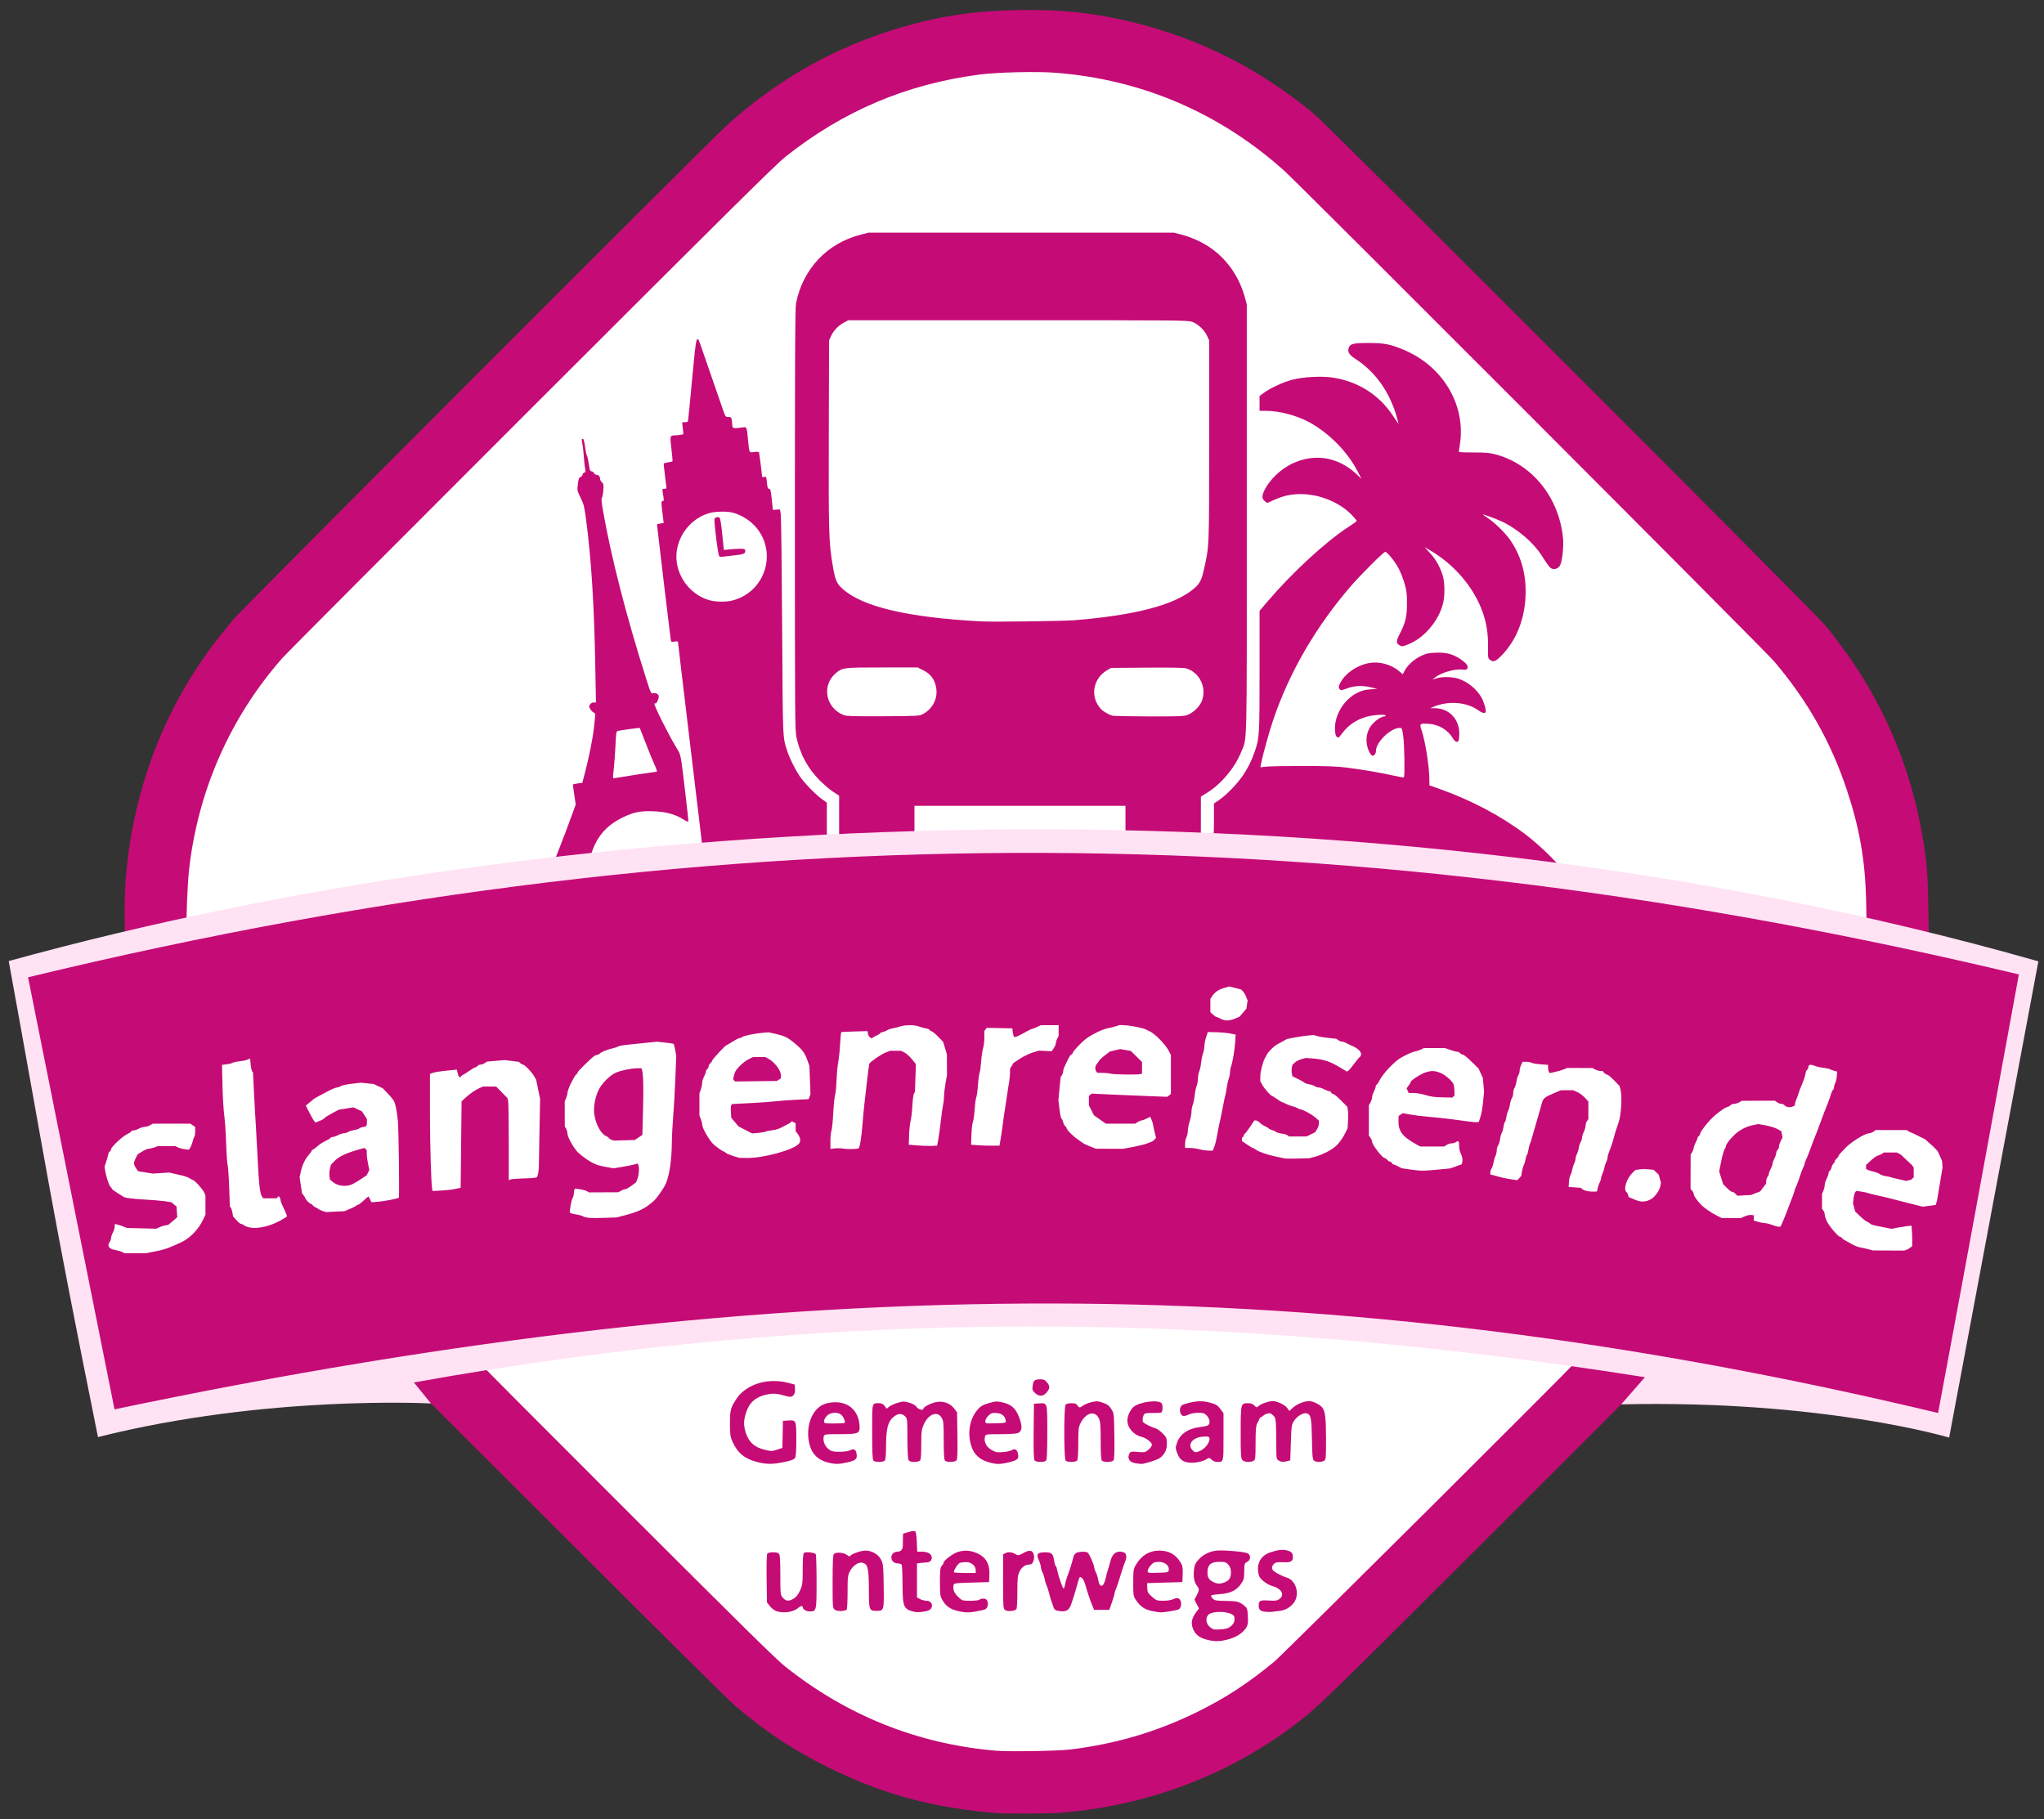
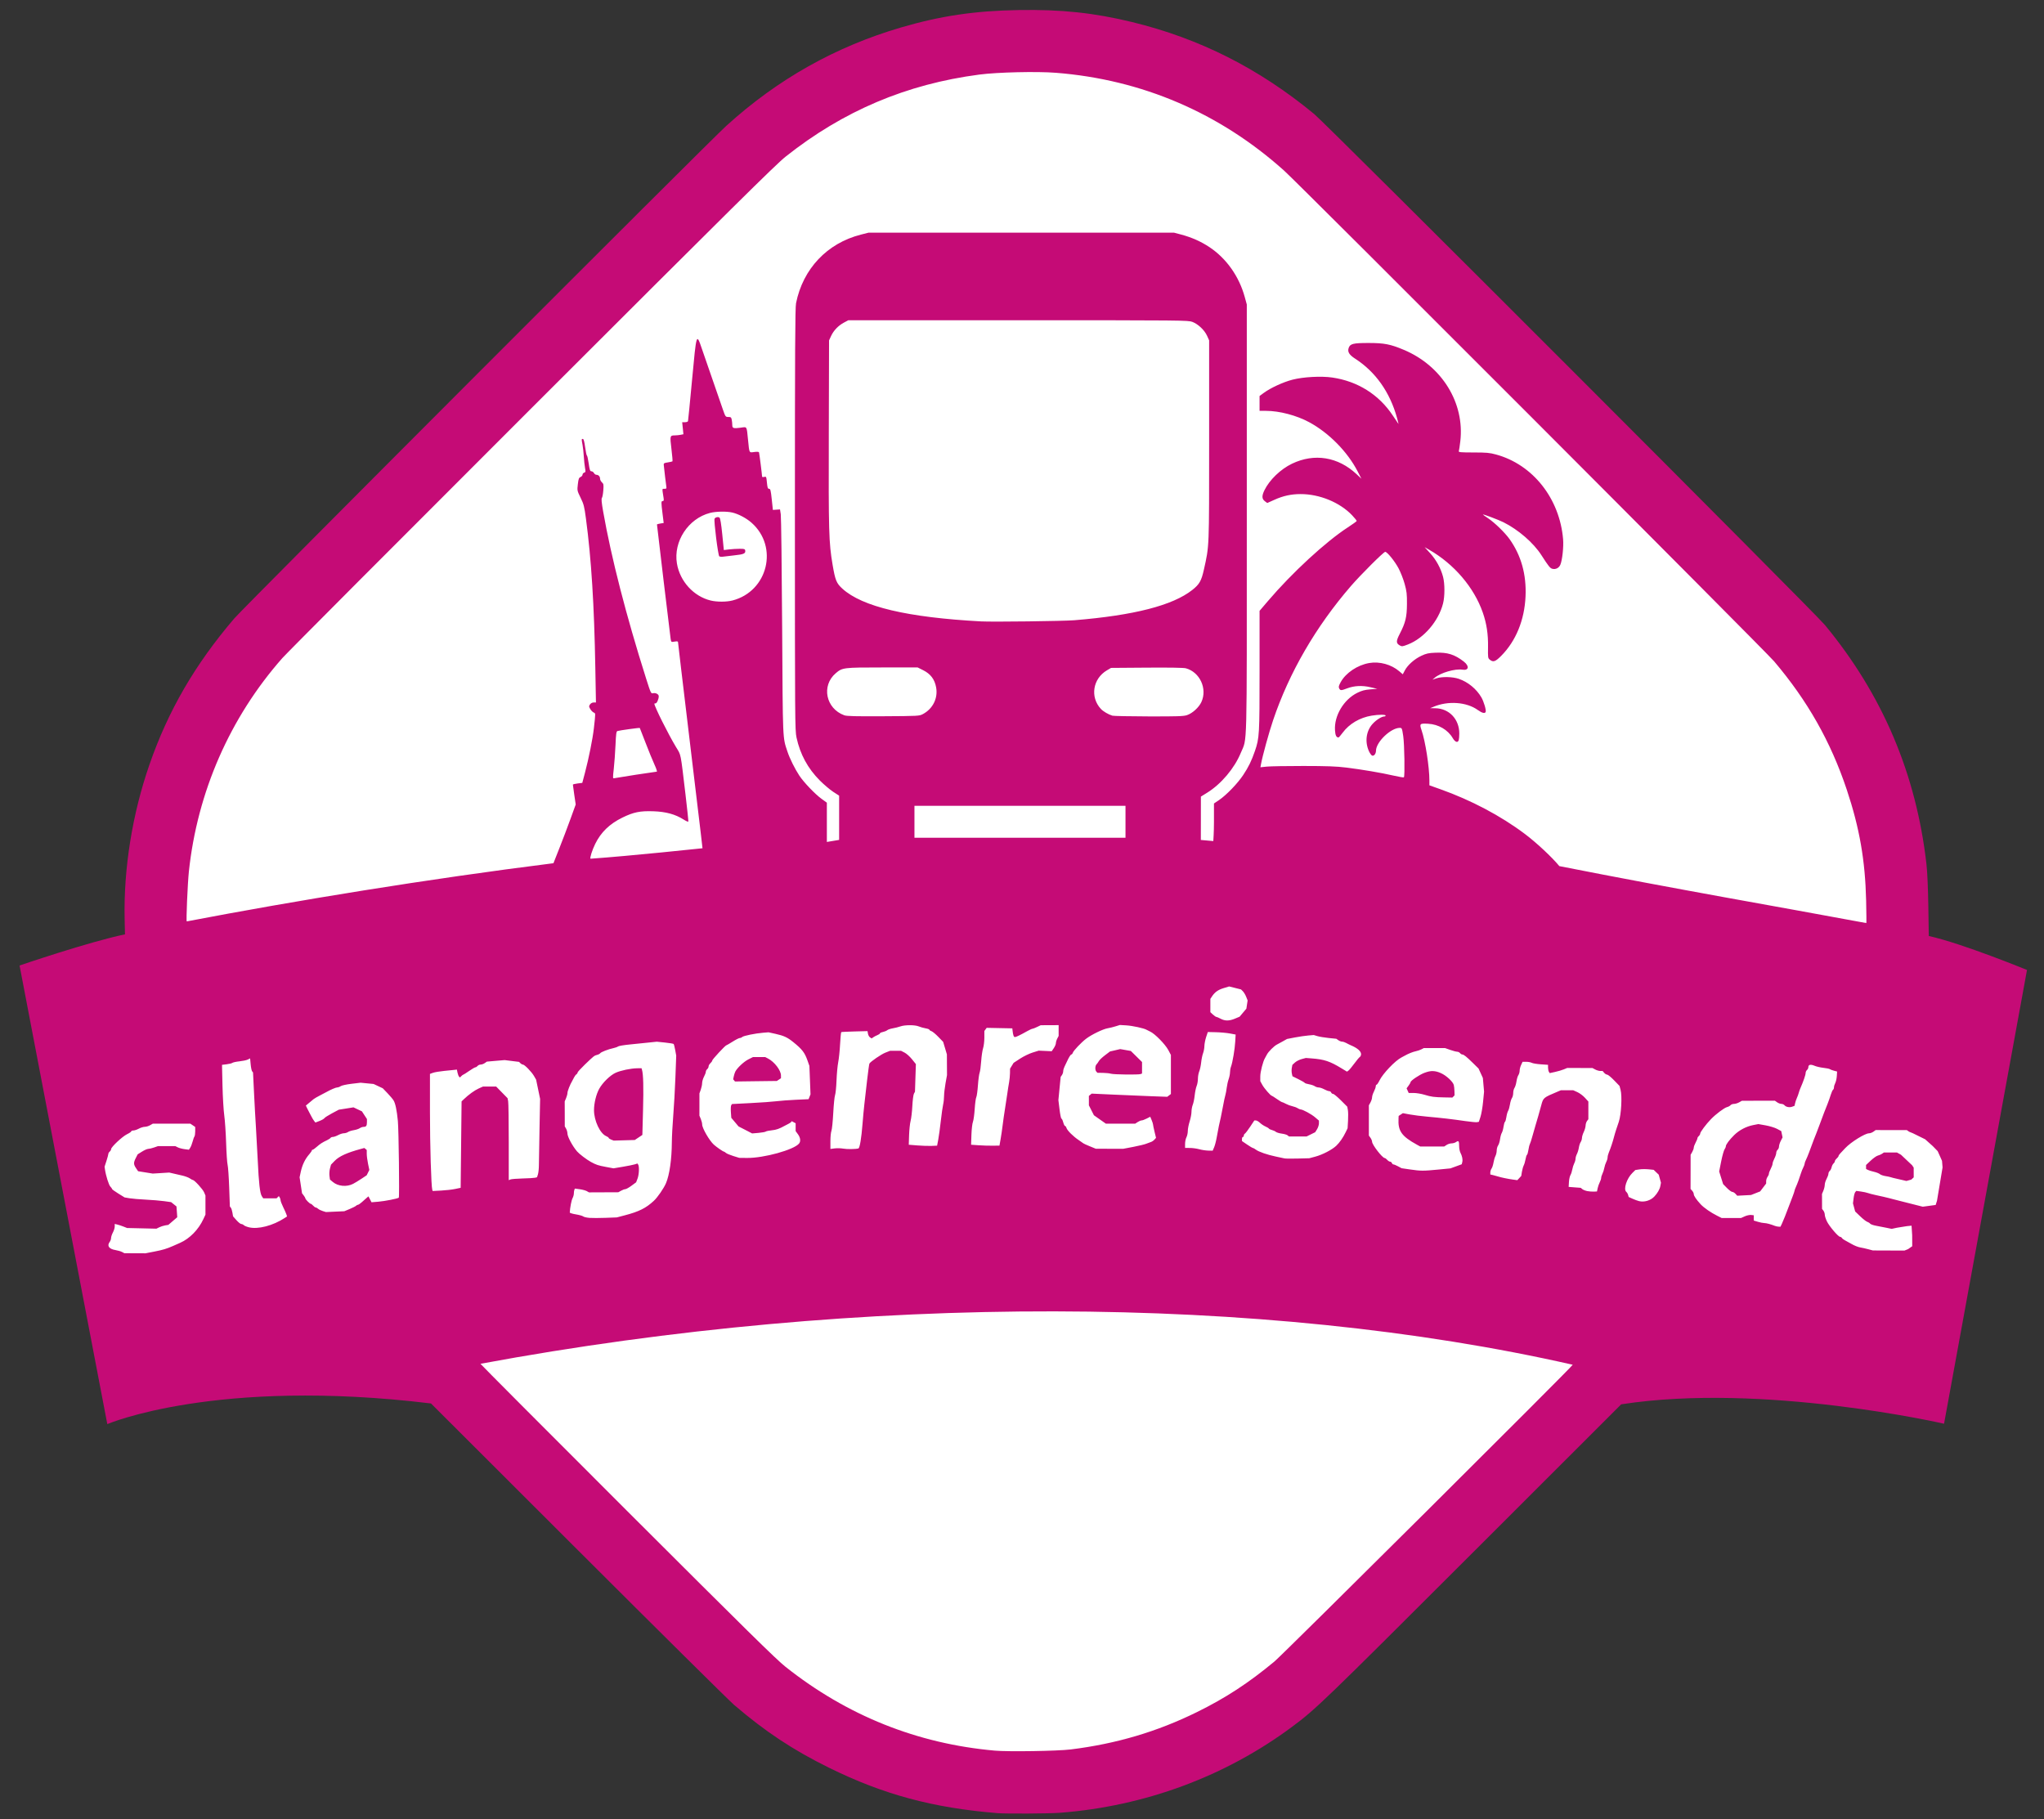
<svg xmlns="http://www.w3.org/2000/svg" width="200" height="178" viewBox="0 0 200 178">
  <rect x="0" y="0" width="200" height="178" fill="#333333" stroke="none" />
  <path style="fill:#ffffff;" d="M 45.883,41.568 C 27.569,59.433 13.529,72.93 14.603,94.827 l -10.229,4.624 6.855,36.03 31.338,-2.852 c 0,0 32.832,43.003 58.332,42.291 25.5,-0.711 43.828,-29.431 59.355,-43.848 18.184,3.26 27.765,5.171 27.765,5.171 l 8.296,-38.201 c 0,0 -10.539,-2.343 -10.624,-3.088 1.884,-25.583 -9.075,-32.232 -32.886,-55.166 C 128.996,16.854 124.765,4.201 100.608,3.873 80.919,3.811 64.196,23.702 45.883,41.568 Z" />
  <path style="fill:#C50B76" d="m 99.645,0.984 c -4.254,0.072 -7.598,0.567 -11.461,1.697 -6.435,1.883 -12.102,5.074 -17.131,9.646 -1.735,1.577 -47.184,47.084 -48.127,48.188 -3.847,4.503 -6.468,9.018 -8.305,14.311 -1.673,4.821 -2.533,10.178 -2.426,15.104 l 0.033,1.502 C 8.713,92.157 1.914,94.48 1.914,94.48 l 8.586,44.877 c 0,0 10.629,-4.571 31.672,-2.02 l 14.377,14.359 c 7.907,7.898 14.781,14.708 15.275,15.133 3.06,2.624 5.763,4.414 9.297,6.156 5.314,2.62 10.162,3.927 16.453,4.439 v 0.002 c 0.861,0.07 5.095,0.047 6.131,-0.033 8.333,-0.644 16.195,-3.558 22.746,-8.432 2.3,-1.711 3.028,-2.412 17.633,-17.004 l 14.547,-14.535 c 13.915,-2.159 31.59,1.899 31.59,1.899 l 8.115,-44.403 c 0,0 -6.279,-2.585 -9.609,-3.326 l -0.045,-2.922 c -0.028,-1.813 -0.099,-3.374 -0.184,-4.119 -1.006,-8.821 -4.298,-16.572 -9.938,-23.395 C 177.504,59.879 129.859,12.207 128.594,11.162 123.19,6.699 117.386,3.768 110.77,2.158 107.041,1.251 103.85,0.913 99.645,0.984 Z m -0.109,6.084 c 1.417,-0.033 2.845,-0.02 3.787,0.055 8.419,0.663 16.028,3.927 22.328,9.578 1.485,1.332 47.069,46.985 47.945,48.018 3.266,3.85 5.538,7.863 7.104,12.551 1.248,3.735 1.805,6.924 1.896,10.859 0.028,1.214 0.036,2.204 0.018,2.199 -8.585,-1.601 -18.296,-3.257 -30.037,-5.574 -0.709,-0.867 -2.238,-2.295 -3.373,-3.148 -2.354,-1.771 -5.261,-3.309 -8.291,-4.385 l -1.051,-0.373 v -0.482 c 0,-1.307 -0.394,-3.837 -0.768,-4.918 -0.217,-0.628 -0.176,-0.67 0.645,-0.625 1.014,0.056 1.931,0.591 2.406,1.402 0.236,0.403 0.496,0.492 0.588,0.201 0.03,-0.095 0.055,-0.385 0.055,-0.645 0,-1.406 -0.995,-2.456 -2.35,-2.475 l -0.498,-0.006 0.326,-0.137 c 1.426,-0.603 3.236,-0.472 4.332,0.314 0.422,0.303 0.701,0.37 0.771,0.186 0.066,-0.174 -0.184,-1.017 -0.422,-1.424 -0.485,-0.828 -1.308,-1.503 -2.207,-1.811 -0.613,-0.21 -1.657,-0.231 -2.203,-0.045 l -0.375,0.127 0.215,-0.182 c 0.584,-0.499 1.994,-0.911 2.723,-0.795 0.626,0.1 0.695,-0.357 0.121,-0.801 -0.893,-0.69 -1.593,-0.909 -2.75,-0.861 -0.704,0.029 -0.906,0.072 -1.398,0.303 -0.674,0.316 -1.333,0.9 -1.615,1.432 l -0.199,0.377 -0.344,-0.295 c -0.78,-0.668 -1.93,-0.983 -2.943,-0.807 -1.153,0.2 -2.299,0.972 -2.793,1.879 -0.19,0.35 -0.217,0.468 -0.143,0.607 0.116,0.217 0.189,0.217 0.77,-0.004 0.696,-0.264 1.475,-0.304 2.283,-0.115 l 0.676,0.156 -0.691,0.055 c -0.534,0.043 -0.823,0.12 -1.262,0.336 -1.329,0.654 -2.276,2.243 -2.186,3.662 0.032,0.508 0.127,0.704 0.344,0.709 0.034,7.21e-4 0.217,-0.21 0.408,-0.469 0.643,-0.87 1.682,-1.48 2.84,-1.668 0.695,-0.113 1.361,-0.115 1.361,-0.004 0,0.047 -0.06,0.086 -0.133,0.086 -0.254,0 -0.778,0.332 -1.131,0.715 -0.636,0.69 -0.785,1.741 -0.377,2.664 0.096,0.216 0.24,0.419 0.32,0.449 0.181,0.07 0.376,-0.178 0.379,-0.48 0.007,-0.845 1.446,-2.229 2.32,-2.232 0.216,-8.09e-4 0.228,0.024 0.344,0.791 0.12,0.794 0.172,3.942 0.066,4.047 -0.03,0.03 -0.474,-0.044 -0.986,-0.162 -1.223,-0.281 -3.116,-0.603 -4.66,-0.793 -0.967,-0.119 -1.896,-0.152 -4.197,-0.154 -1.626,-0.001 -3.236,0.027 -3.576,0.062 l -0.619,0.064 0.051,-0.279 c 0.154,-0.839 0.78,-3.112 1.188,-4.32 1.574,-4.666 4.183,-9.166 7.619,-13.139 0.956,-1.105 3.199,-3.342 3.352,-3.342 0.195,0 0.932,0.909 1.305,1.609 0.198,0.371 0.467,1.056 0.596,1.523 0.203,0.736 0.233,1.001 0.227,1.965 -0.008,1.284 -0.141,1.835 -0.699,2.914 -0.379,0.733 -0.378,0.934 0.006,1.152 0.198,0.113 0.27,0.102 0.805,-0.107 1.553,-0.61 2.978,-2.275 3.418,-4 0.18,-0.7 0.18,-1.933 0.002,-2.615 -0.216,-0.826 -0.681,-1.674 -1.266,-2.312 l -0.537,-0.59 0.428,0.246 c 2.447,1.402 4.399,3.682 5.26,6.146 0.378,1.081 0.536,2.125 0.516,3.391 -0.017,1.024 -0.009,1.083 0.176,1.232 0.332,0.269 0.544,0.196 1.115,-0.379 1.436,-1.446 2.277,-3.501 2.379,-5.814 0.095,-2.143 -0.426,-4.008 -1.562,-5.604 -0.459,-0.644 -1.474,-1.629 -2.121,-2.057 -0.271,-0.179 -0.492,-0.338 -0.492,-0.354 0,-0.06 1.526,0.514 2.014,0.758 1.45,0.724 2.934,2.008 3.707,3.211 0.708,1.101 0.857,1.288 1.078,1.344 0.329,0.083 0.649,-0.082 0.783,-0.402 0.19,-0.454 0.329,-1.745 0.268,-2.484 -0.333,-3.995 -2.961,-7.317 -6.564,-8.299 -0.629,-0.171 -0.931,-0.198 -2.207,-0.199 -1.236,-0.001 -1.472,-0.022 -1.434,-0.123 0.025,-0.066 0.092,-0.501 0.146,-0.969 0.44,-3.75 -1.794,-7.377 -5.512,-8.945 -1.324,-0.558 -1.928,-0.676 -3.461,-0.676 -1.522,0 -1.813,0.073 -1.953,0.496 -0.124,0.376 0.054,0.664 0.645,1.045 1.989,1.285 3.39,3.268 4.088,5.785 0.095,0.344 0.157,0.608 0.139,0.59 -0.018,-0.018 -0.262,-0.381 -0.543,-0.805 -1.361,-2.059 -3.44,-3.367 -5.924,-3.73 -1.087,-0.159 -2.847,-0.064 -3.906,0.211 -0.912,0.237 -2.137,0.802 -2.807,1.295 l -0.408,0.299 v 0.729 0.727 h 0.633 c 1.31,0 2.976,0.438 4.217,1.107 1.928,1.04 3.748,2.886 4.742,4.809 l 0.375,0.725 -0.463,-0.436 c -1.821,-1.709 -4.138,-2.086 -6.332,-1.033 -1.109,0.532 -2.197,1.578 -2.691,2.588 -0.276,0.563 -0.262,0.858 0.047,1.088 l 0.225,0.168 0.695,-0.312 c 0.859,-0.388 1.639,-0.559 2.562,-0.561 1.864,-0.004 3.857,0.817 5.057,2.086 0.245,0.26 0.442,0.505 0.439,0.543 -0.003,0.038 -0.389,0.317 -0.857,0.621 -2.177,1.412 -5.475,4.453 -7.83,7.217 l -0.818,0.959 v 5.844 c 0,6.291 -0.017,6.601 -0.457,7.879 -0.33,0.96 -0.626,1.563 -1.148,2.348 -0.553,0.83 -1.626,1.944 -2.357,2.443 L 118.783,78.625 v 1.822 c 0,1.003 -0.064,1.857 -0.064,1.857 l -1.221,-0.109 0.004,-2.121 0.002,-2.121 0.617,-0.383 c 1.37,-0.851 2.666,-2.387 3.287,-3.896 0.639,-1.555 0.588,0.452 0.588,-22.926 V 29.795 l -0.199,-0.727 c -0.553,-2.019 -1.788,-3.769 -3.441,-4.875 -0.83,-0.555 -1.743,-0.962 -2.775,-1.238 L 114.883,22.77 H 99.93 84.977 l -0.752,0.191 c -3.294,0.84 -5.661,3.347 -6.334,6.707 -0.09,0.448 -0.111,4.579 -0.111,21.164 0,19.64 0.007,20.643 0.156,21.336 0.354,1.643 1.103,3.024 2.281,4.207 0.403,0.404 0.994,0.905 1.312,1.111 l 0.578,0.375 v 2.164 2.164 l -1.201,0.201 v -1.92 -1.922 L 80.385,78.17 C 79.747,77.706 78.653,76.561 78.217,75.904 77.785,75.254 77.271,74.219 77.053,73.559 76.571,72.101 76.599,72.723 76.531,61.33 76.497,55.533 76.437,50.579 76.396,50.32 l -0.074,-0.471 -0.348,0.025 -0.348,0.025 -0.111,-1.033 c -0.096,-0.889 -0.132,-1.033 -0.262,-1.033 -0.125,0 -0.162,-0.106 -0.211,-0.607 -0.058,-0.59 -0.067,-0.607 -0.27,-0.557 -0.136,0.034 -0.207,0.016 -0.207,-0.053 0,-0.162 -0.263,-2.243 -0.297,-2.348 -0.019,-0.06 -0.181,-0.074 -0.465,-0.037 -0.516,0.066 -0.476,0.145 -0.607,-1.154 -0.145,-1.432 -0.073,-1.312 -0.74,-1.223 -0.694,0.093 -0.805,0.056 -0.805,-0.264 0,-0.137 -0.023,-0.37 -0.053,-0.518 -0.047,-0.234 -0.089,-0.268 -0.332,-0.268 -0.273,0 -0.284,-0.015 -0.541,-0.75 -0.521,-1.493 -1.752,-5.055 -2.059,-5.955 -0.522,-1.532 -0.522,-1.531 -0.947,3.043 -0.203,2.18 -0.383,4.011 -0.4,4.07 -0.017,0.059 -0.153,0.105 -0.301,0.105 H 66.75 l 0.061,0.588 0.059,0.588 -0.275,0.055 c -0.151,0.03 -0.396,0.056 -0.543,0.057 -0.504,0.003 -0.511,0.024 -0.354,1.322 0.078,0.647 0.125,1.194 0.102,1.217 -0.023,0.023 -0.229,0.07 -0.457,0.104 -0.345,0.05 -0.413,0.088 -0.398,0.229 0.058,0.574 0.209,1.841 0.246,2.076 0.04,0.254 0.025,0.279 -0.178,0.279 -0.242,0 -0.235,-0.082 -0.082,0.898 0.036,0.234 0.017,0.301 -0.086,0.301 -0.159,0 -0.159,0.1 -0.014,1.266 l 0.109,0.879 -0.328,0.053 c -0.18,0.029 -0.328,0.073 -0.328,0.098 0,0.098 1.288,10.881 1.336,11.186 0.052,0.327 0.053,0.328 0.387,0.271 0.226,-0.038 0.334,-0.025 0.334,0.041 0,0.054 0.134,1.204 0.297,2.557 0.163,1.353 0.627,5.236 1.031,8.629 0.404,3.393 0.81,6.784 0.902,7.535 0.092,0.751 0.168,1.461 0.168,1.461 0,0 -7.145,0.76 -10.961,1.023 -0.078,-0.078 0.17,-0.853 0.463,-1.451 0.56,-1.141 1.405,-1.958 2.658,-2.572 1.095,-0.536 1.729,-0.665 3.041,-0.619 1.218,0.042 2.132,0.292 2.938,0.801 0.247,0.156 0.46,0.249 0.475,0.207 0.015,-0.042 -0.111,-1.246 -0.281,-2.674 -0.498,-4.179 -0.418,-3.779 -0.918,-4.607 -0.772,-1.28 -2.127,-3.99 -2.127,-4.256 0,-0.017 0.055,-0.031 0.121,-0.031 0.123,0 0.309,-0.417 0.309,-0.695 0,-0.202 -0.304,-0.362 -0.562,-0.297 -0.195,0.049 -0.22,-0.004 -0.672,-1.428 -1.954,-6.164 -3.413,-11.841 -4.211,-16.383 -0.15,-0.853 -0.182,-1.222 -0.117,-1.301 0.05,-0.06 0.111,-0.392 0.137,-0.736 0.042,-0.563 0.028,-0.642 -0.135,-0.789 -0.1,-0.09 -0.182,-0.247 -0.182,-0.348 0,-0.223 -0.153,-0.389 -0.357,-0.389 -0.083,0 -0.192,-0.078 -0.242,-0.172 -0.05,-0.094 -0.162,-0.172 -0.248,-0.172 -0.131,0 -0.173,-0.123 -0.266,-0.771 -0.061,-0.424 -0.14,-0.77 -0.174,-0.77 -0.034,0 -0.112,-0.367 -0.174,-0.814 -0.077,-0.561 -0.146,-0.814 -0.225,-0.814 -0.135,0 -0.136,0.025 -0.029,0.588 0.046,0.241 0.102,0.757 0.125,1.146 0.023,0.389 0.077,0.891 0.119,1.113 0.068,0.359 0.06,0.41 -0.082,0.455 C 57.072,46.28 57,46.367 57,46.447 c 0,0.08 -0.087,0.184 -0.193,0.23 -0.163,0.072 -0.204,0.18 -0.266,0.707 -0.072,0.616 -0.069,0.63 0.271,1.328 0.308,0.631 0.363,0.845 0.521,2.033 0.529,3.967 0.809,8.444 0.918,14.633 l 0.061,3.363 h -0.223 c -0.132,-10e-7 -0.277,0.076 -0.355,0.188 -0.119,0.17 -0.118,0.212 0.02,0.449 0.083,0.144 0.233,0.3 0.332,0.344 0.197,0.088 0.195,9.16e-4 0.023,1.547 -0.112,1.01 -0.499,2.937 -0.869,4.34 l -0.264,1 -0.459,0.057 c -0.253,0.032 -0.461,0.083 -0.461,0.115 -5.46e-4,0.032 0.061,0.484 0.137,1.002 l 0.139,0.941 -0.512,1.414 c -0.281,0.778 -0.772,2.071 -1.09,2.873 l -0.576,1.459 c -12.344,1.548 -25.246,3.66 -35.879,5.693 -0.075,10e-7 0.082,-3.702 0.207,-4.883 C 19.306,77.505 22.502,70.206 27.631,64.393 28.036,63.933 39.022,52.911 52.045,39.898 71.702,20.256 75.918,16.084 76.873,15.326 82.512,10.852 88.693,8.233 95.816,7.299 96.712,7.181 98.119,7.102 99.535,7.068 Z M 83.006,31.338 h 16.625 c 16.18,0 16.634,0.004 17.049,0.164 0.56,0.216 1.178,0.803 1.43,1.359 l 0.201,0.447 v 9.77 c 0,10.689 0.018,10.284 -0.516,12.676 -0.243,1.091 -0.438,1.429 -1.135,1.979 -1.919,1.514 -5.707,2.486 -11.545,2.961 -1.08,0.088 -8.002,0.174 -9.127,0.113 C 88.797,60.421 84.36,59.373 82.422,57.602 81.84,57.07 81.724,56.781 81.465,55.252 81.098,53.085 81.068,52.044 81.096,42.393 l 0.025,-9.084 0.197,-0.428 c 0.249,-0.54 0.709,-1.021 1.26,-1.314 z M 70.564,50.068 c 0.402,-0.007 0.804,0.021 1.086,0.086 0.599,0.138 1.374,0.547 1.881,0.994 2.669,2.35 1.607,6.71 -1.854,7.611 -0.583,0.152 -1.524,0.154 -2.137,0.006 -1.668,-0.405 -3.014,-1.879 -3.305,-3.625 -0.359,-2.154 1.105,-4.393 3.234,-4.947 0.288,-0.075 0.691,-0.118 1.094,-0.125 z m -0.432,0.547 c -0.098,0.023 -0.187,0.08 -0.215,0.156 -0.08,0.221 0.346,3.596 0.463,3.67 0.064,0.04 0.23,0.056 0.371,0.033 0.141,-0.022 0.642,-0.082 1.109,-0.131 0.908,-0.095 1.099,-0.177 1.059,-0.461 -0.023,-0.159 -0.083,-0.18 -0.539,-0.18 -0.283,0 -0.749,0.027 -1.035,0.061 l -0.52,0.062 -0.154,-1.539 c -0.101,-1.01 -0.193,-1.569 -0.268,-1.631 -0.066,-0.054 -0.173,-0.064 -0.271,-0.041 z m 16.217,14.699 h 3.441 l 0.525,0.262 c 0.742,0.371 1.138,0.894 1.283,1.691 0.192,1.058 -0.319,2.089 -1.293,2.609 -0.354,0.189 -0.416,0.193 -3.873,0.213 -2.736,0.016 -3.581,-0.006 -3.822,-0.094 -1.807,-0.659 -2.263,-2.893 -0.84,-4.111 0.654,-0.56 0.742,-0.57 4.578,-0.57 z m 25.855,0.018 c 2.26,-0.016 3.609,0.006 3.826,0.064 1.375,0.37 2.126,2.005 1.52,3.307 -0.246,0.528 -0.868,1.093 -1.402,1.275 -0.336,0.114 -0.908,0.133 -3.744,0.127 -1.841,-0.004 -3.445,-0.036 -3.562,-0.072 -0.395,-0.121 -0.897,-0.416 -1.125,-0.662 -1.076,-1.158 -0.791,-2.963 0.598,-3.779 l 0.398,-0.234 z M 62.602,71.236 c 0.014,0.018 0.268,0.67 0.564,1.447 0.297,0.778 0.688,1.732 0.867,2.121 0.179,0.389 0.284,0.707 0.234,0.707 -0.05,0 -0.963,0.134 -2.029,0.299 -1.066,0.165 -2.017,0.318 -2.113,0.34 -0.172,0.039 -0.175,0.03 -0.068,-0.92 0.059,-0.529 0.136,-1.569 0.168,-2.311 0.049,-1.128 0.081,-1.353 0.195,-1.385 0.264,-0.072 2.156,-0.331 2.182,-0.299 z m 26.875,7.617 h 10.326 10.324 v 1.564 1.564 l -20.65,-0.002 v -1.562 z m 30.791,17.678 0.582,0.145 0.582,0.146 0.18,0.18 c 0.099,0.099 0.243,0.34 0.322,0.537 l 0.143,0.359 -0.061,0.402 -0.06,0.402 -0.33,0.393 -0.33,0.393 -0.451,0.189 c -0.563,0.238 -0.98,0.242 -1.41,0.012 -0.184,-0.099 -0.373,-0.18 -0.42,-0.18 -0.047,0 -0.199,-0.104 -0.336,-0.23 l -0.248,-0.23 v -0.65 -0.652 l 0.154,-0.234 c 0.278,-0.424 0.605,-0.658 1.148,-0.82 z m -10.691,3.771 0.613,0.035 c 0.623,0.037 1.759,0.285 2.004,0.436 0.074,0.045 0.226,0.121 0.338,0.17 0.452,0.195 1.478,1.238 1.787,1.816 l 0.25,0.473 v 1.912 1.912 l -0.178,0.135 -0.18,0.137 -1.525,-0.055 c -0.838,-0.03 -2.501,-0.101 -3.695,-0.156 l -2.174,-0.1 -0.137,0.113 -0.137,0.113 0.002,0.459 v 0.461 l 0.246,0.486 0.246,0.486 0.582,0.41 0.584,0.41 h 1.438 1.439 l 0.24,-0.156 c 0.132,-0.086 0.301,-0.158 0.379,-0.158 0.078,0 0.302,-0.08 0.496,-0.18 l 0.354,-0.18 0.135,0.324 c 0.075,0.179 0.137,0.372 0.137,0.428 0,0.056 0.066,0.373 0.146,0.707 l 0.148,0.607 -0.16,0.176 c -0.087,0.097 -0.243,0.201 -0.348,0.232 -0.104,0.031 -0.311,0.107 -0.459,0.17 -0.148,0.062 -0.716,0.2 -1.262,0.305 l -0.992,0.189 -1.34,-0.004 -1.338,-0.006 -0.584,-0.24 v 0.002 c -0.321,-0.132 -0.602,-0.262 -0.627,-0.287 -0.025,-0.026 -0.227,-0.168 -0.449,-0.314 -0.532,-0.352 -1.124,-0.938 -1.203,-1.189 -0.035,-0.111 -0.1,-0.201 -0.145,-0.201 -0.044,0 -0.123,-0.162 -0.176,-0.359 -0.053,-0.197 -0.132,-0.359 -0.174,-0.359 -0.042,0 -0.125,-0.406 -0.186,-0.904 l -0.111,-0.906 0.111,-1.135 0.111,-1.135 0.123,-0.176 c 0.068,-0.097 0.125,-0.267 0.125,-0.375 0,-0.108 0.057,-0.31 0.127,-0.449 0.07,-0.14 0.173,-0.355 0.229,-0.479 0.201,-0.443 0.372,-0.717 0.449,-0.717 0.043,0 0.103,-0.072 0.131,-0.158 0.071,-0.217 0.82,-1.008 1.307,-1.381 0.525,-0.402 1.651,-0.948 2.107,-1.023 0.197,-0.032 0.546,-0.119 0.775,-0.191 z m -5.992,0.014 v 0.529 0.527 l -0.133,0.256 c -0.074,0.141 -0.134,0.342 -0.135,0.445 0,0.104 -0.092,0.327 -0.205,0.494 l -0.205,0.303 -0.635,-0.029 -0.635,-0.029 -0.596,0.186 c -0.328,0.101 -0.881,0.369 -1.229,0.596 l -0.633,0.414 -0.174,0.283 -0.174,0.285 -0.006,0.449 c -0.003,0.247 -0.043,0.65 -0.09,0.896 -0.047,0.247 -0.126,0.751 -0.176,1.121 -0.05,0.37 -0.151,1.035 -0.225,1.479 -0.073,0.444 -0.174,1.151 -0.225,1.57 -0.05,0.419 -0.142,1.043 -0.203,1.387 l -0.111,0.627 -0.67,0.008 c -0.369,0.006 -0.994,-0.015 -1.389,-0.043 l -0.717,-0.051 0.033,-0.98 c 0.019,-0.539 0.085,-1.105 0.146,-1.256 0.061,-0.151 0.139,-0.717 0.174,-1.258 0.035,-0.541 0.104,-1.059 0.154,-1.152 0.05,-0.093 0.123,-0.62 0.162,-1.17 0.039,-0.55 0.115,-1.104 0.166,-1.234 0.051,-0.13 0.119,-0.635 0.152,-1.121 0.033,-0.487 0.117,-1.058 0.186,-1.27 0.069,-0.211 0.125,-0.678 0.125,-1.037 v -0.652 l 0.113,-0.154 0.113,-0.154 1.254,0.025 1.256,0.025 0.025,0.225 c 0.05,0.45 0.115,0.627 0.229,0.627 0.117,0 0.497,-0.183 1.217,-0.586 0.217,-0.122 0.44,-0.223 0.494,-0.225 0.054,-0.002 0.258,-0.081 0.455,-0.176 l 0.359,-0.172 0.875,-0.004 z m -14.557,0.006 c 0.345,2.1e-4 0.68,0.04 0.871,0.119 0.164,0.068 0.465,0.153 0.67,0.188 0.205,0.035 0.373,0.097 0.373,0.139 0,0.042 0.087,0.102 0.195,0.137 0.108,0.034 0.411,0.285 0.672,0.555 l 0.475,0.49 0.184,0.611 0.182,0.613 0.006,1.016 0.006,1.014 L 92.518,106 c -0.078,0.438 -0.143,1.003 -0.145,1.256 -0.001,0.252 -0.04,0.621 -0.088,0.818 -0.048,0.197 -0.151,0.923 -0.229,1.613 -0.077,0.69 -0.191,1.517 -0.252,1.838 l -0.111,0.584 -0.533,0.023 c -0.294,0.013 -0.916,-0.007 -1.385,-0.045 l -0.854,-0.068 0.031,-0.941 c 0.017,-0.518 0.083,-1.144 0.148,-1.391 0.065,-0.247 0.142,-0.903 0.17,-1.459 0.028,-0.556 0.098,-1.099 0.154,-1.205 l 0.104,-0.191 0.043,-1.352 0.045,-1.352 -0.381,-0.475 c -0.209,-0.261 -0.535,-0.554 -0.725,-0.65 l -0.344,-0.176 h -0.539 -0.537 l -0.463,0.182 c -0.41,0.162 -1.429,0.86 -1.557,1.066 -0.026,0.043 -0.129,0.777 -0.227,1.633 -0.098,0.856 -0.218,1.921 -0.27,2.365 -0.052,0.444 -0.132,1.311 -0.18,1.928 -0.104,1.358 -0.269,2.339 -0.398,2.379 -0.247,0.076 -1.124,0.087 -1.486,0.019 -0.222,-0.041 -0.596,-0.052 -0.83,-0.023 l -0.426,0.053 v -0.76 c 0,-0.418 0.045,-0.873 0.1,-1.012 0.055,-0.139 0.135,-0.924 0.178,-1.744 0.043,-0.82 0.122,-1.607 0.176,-1.748 0.054,-0.142 0.119,-0.783 0.143,-1.424 0.024,-0.641 0.098,-1.448 0.166,-1.793 0.068,-0.345 0.151,-1.143 0.184,-1.771 0.033,-0.629 0.085,-1.159 0.117,-1.178 0.032,-0.019 0.623,-0.049 1.312,-0.066 l 1.254,-0.033 0.047,0.26 c 0.026,0.143 0.117,0.303 0.203,0.357 l 0.156,0.1 0.158,-0.113 c 0.086,-0.062 0.267,-0.158 0.402,-0.211 0.136,-0.053 0.248,-0.129 0.248,-0.17 0,-0.041 0.131,-0.103 0.291,-0.137 0.16,-0.034 0.352,-0.113 0.426,-0.176 0.074,-0.063 0.316,-0.145 0.537,-0.182 0.221,-0.036 0.558,-0.122 0.75,-0.189 0.225,-0.079 0.579,-0.117 0.924,-0.117 z m 29.152,0.668 0.795,0.018 c 0.437,0.01 1.051,0.065 1.363,0.123 l 0.566,0.105 -0.039,0.684 c -0.041,0.749 -0.263,2.063 -0.416,2.461 -0.053,0.139 -0.096,0.386 -0.096,0.549 0,0.163 -0.06,0.464 -0.133,0.67 -0.073,0.206 -0.157,0.585 -0.188,0.842 -0.03,0.257 -0.092,0.592 -0.139,0.746 -0.047,0.154 -0.142,0.598 -0.211,0.986 -0.069,0.389 -0.171,0.908 -0.227,1.154 -0.055,0.247 -0.142,0.63 -0.191,0.852 -0.05,0.222 -0.14,0.706 -0.203,1.076 -0.063,0.37 -0.18,0.825 -0.26,1.01 l -0.145,0.336 -0.43,-0.008 c -0.237,-0.005 -0.632,-0.064 -0.879,-0.133 -0.247,-0.069 -0.661,-0.126 -0.92,-0.127 l -0.471,-0.002 v -0.393 c 0,-0.216 0.061,-0.509 0.135,-0.65 0.074,-0.141 0.133,-0.422 0.133,-0.625 0,-0.203 0.083,-0.623 0.182,-0.932 0.099,-0.309 0.178,-0.732 0.178,-0.941 0,-0.209 0.057,-0.517 0.125,-0.684 0.068,-0.166 0.153,-0.579 0.188,-0.916 0.035,-0.337 0.12,-0.75 0.189,-0.916 0.07,-0.167 0.127,-0.488 0.127,-0.713 0,-0.225 0.057,-0.549 0.129,-0.721 0.071,-0.171 0.156,-0.563 0.188,-0.871 0.031,-0.308 0.114,-0.712 0.184,-0.898 0.07,-0.186 0.13,-0.508 0.133,-0.717 0.004,-0.209 0.081,-0.602 0.17,-0.873 z m -42.982,0.027 0.676,0.15 c 0.829,0.185 1.174,0.346 1.746,0.809 0.867,0.701 1.118,1.024 1.389,1.795 l 0.188,0.533 0.055,1.391 0.053,1.393 -0.094,0.236 -0.094,0.238 -1.238,0.057 c -0.681,0.031 -1.542,0.095 -1.912,0.143 -0.37,0.048 -1.497,0.129 -2.506,0.18 l -1.834,0.094 -0.076,0.109 c -0.042,0.06 -0.059,0.362 -0.037,0.674 l 0.041,0.566 0.354,0.42 0.354,0.422 0.666,0.342 0.664,0.344 0.621,-0.053 c 0.342,-0.03 0.664,-0.089 0.717,-0.131 0.053,-0.042 0.319,-0.097 0.59,-0.123 0.431,-0.042 0.733,-0.147 1.256,-0.439 0.074,-0.041 0.234,-0.125 0.357,-0.186 0.123,-0.06 0.251,-0.144 0.281,-0.188 l 0.055,-0.078 0.191,0.102 0.191,0.102 v 0.383 0.383 l 0.223,0.305 c 0.244,0.331 0.29,0.693 0.113,0.91 -0.5,0.615 -3.444,1.431 -5.098,1.412 l -0.754,-0.008 -0.582,-0.18 c -0.321,-0.099 -0.647,-0.235 -0.725,-0.305 -0.078,-0.069 -0.166,-0.127 -0.197,-0.127 -0.082,0 -0.697,-0.424 -0.982,-0.678 -0.432,-0.383 -1.145,-1.613 -1.145,-1.975 0,-0.122 -0.061,-0.368 -0.135,-0.545 l -0.135,-0.322 0.002,-1.086 v -1.088 l 0.129,-0.359 c 0.071,-0.197 0.133,-0.49 0.135,-0.65 0.002,-0.16 0.083,-0.443 0.182,-0.627 0.099,-0.184 0.18,-0.399 0.18,-0.48 0,-0.081 0.061,-0.198 0.135,-0.26 0.074,-0.061 0.135,-0.181 0.135,-0.266 0,-0.085 0.081,-0.227 0.18,-0.316 0.099,-0.089 0.18,-0.209 0.18,-0.266 -10e-6,-0.102 1.282,-1.484 1.377,-1.484 0.027,0 0.303,-0.161 0.613,-0.357 0.31,-0.197 0.627,-0.357 0.703,-0.357 0.076,-4.7e-4 0.184,-0.046 0.238,-0.1 0.118,-0.118 1.293,-0.357 2.041,-0.416 z m 53.352,0.268 0.352,0.105 c 0.193,0.058 0.688,0.141 1.102,0.184 l 0.752,0.076 0.199,0.141 c 0.11,0.077 0.277,0.141 0.369,0.141 0.092,0 0.273,0.059 0.404,0.133 0.131,0.074 0.34,0.177 0.463,0.229 0.624,0.262 0.986,0.577 0.986,0.857 0,0.113 -0.055,0.24 -0.121,0.279 -0.067,0.039 -0.309,0.33 -0.541,0.646 -0.232,0.317 -0.487,0.624 -0.568,0.684 l -0.148,0.107 -0.543,-0.33 c -1.131,-0.688 -1.682,-0.871 -2.91,-0.965 l -0.572,-0.043 -0.414,0.111 c -0.227,0.061 -0.523,0.213 -0.658,0.338 l -0.246,0.227 -0.055,0.291 c -0.03,0.16 -0.029,0.41 0.004,0.557 l 0.059,0.266 0.576,0.283 c 0.316,0.156 0.597,0.319 0.623,0.361 0.026,0.043 0.218,0.105 0.428,0.141 0.209,0.035 0.459,0.12 0.557,0.188 0.097,0.068 0.27,0.123 0.383,0.123 0.113,0 0.355,0.081 0.539,0.18 0.184,0.099 0.401,0.18 0.482,0.18 0.082,0 0.173,0.061 0.201,0.135 0.028,0.074 0.112,0.135 0.186,0.135 0.074,0 0.415,0.28 0.76,0.625 l 0.627,0.627 0.06,0.32 c 0.033,0.176 0.04,0.651 0.016,1.055 l -0.043,0.734 -0.172,0.359 c -0.259,0.542 -0.606,1.044 -0.941,1.359 -0.416,0.391 -1.351,0.875 -2.049,1.061 l -0.584,0.156 -1.121,0.029 c -0.617,0.017 -1.2,0.011 -1.299,-0.012 h -0.002 c -0.099,-0.023 -0.482,-0.105 -0.852,-0.182 -0.842,-0.175 -1.682,-0.466 -1.961,-0.68 -0.118,-0.09 -0.248,-0.162 -0.289,-0.162 -0.041,0 -0.298,-0.153 -0.57,-0.338 l -0.494,-0.336 -0.002,-0.201 c -6.6e-4,-0.111 0.041,-0.201 0.09,-0.201 0.049,0 0.088,-0.059 0.088,-0.131 0,-0.071 0.052,-0.162 0.115,-0.201 0.063,-0.039 0.295,-0.345 0.516,-0.678 l 0.4,-0.604 0.152,-0.002 c 0.084,-2.7e-4 0.266,0.106 0.404,0.236 0.138,0.13 0.38,0.291 0.537,0.357 0.157,0.067 0.306,0.159 0.334,0.203 0.028,0.045 0.163,0.109 0.299,0.143 0.136,0.034 0.307,0.112 0.381,0.176 0.074,0.064 0.333,0.142 0.574,0.174 0.242,0.031 0.5,0.106 0.574,0.168 l 0.135,0.111 h 0.861 l 0.859,0.002 0.424,-0.209 0.422,-0.209 0.184,-0.295 c 0.101,-0.163 0.182,-0.42 0.182,-0.57 v -0.273 l -0.377,-0.322 c -0.361,-0.309 -1.206,-0.768 -1.414,-0.768 -0.054,0 -0.188,-0.056 -0.297,-0.125 -0.109,-0.069 -0.339,-0.155 -0.512,-0.191 -0.173,-0.036 -0.455,-0.14 -0.627,-0.232 -0.172,-0.092 -0.343,-0.168 -0.381,-0.168 -0.038,0 -0.272,-0.142 -0.518,-0.314 -0.246,-0.173 -0.467,-0.312 -0.492,-0.312 -0.108,0 -0.735,-0.722 -0.92,-1.059 l -0.201,-0.367 v -0.469 c 0,-0.435 0.266,-1.473 0.457,-1.783 0.046,-0.074 0.132,-0.232 0.193,-0.354 0.14,-0.277 0.688,-0.826 0.973,-0.973 0.119,-0.061 0.39,-0.209 0.604,-0.33 l 0.389,-0.219 0.777,-0.15 c 0.427,-0.082 1.017,-0.168 1.311,-0.191 z m -64.285,0.652 0.795,0.082 c 0.437,0.045 0.82,0.108 0.852,0.139 0.031,0.031 0.102,0.3 0.156,0.598 l 0.098,0.543 -0.078,2.117 c -0.044,1.165 -0.138,2.847 -0.211,3.734 -0.072,0.888 -0.136,2.077 -0.139,2.645 -0.009,1.643 -0.23,3.188 -0.574,3.99 -0.216,0.504 -0.821,1.381 -1.186,1.721 -0.764,0.712 -1.456,1.058 -2.836,1.418 l -0.791,0.207 -1.092,0.041 c -0.601,0.023 -1.312,0.024 -1.582,0.004 -0.27,-0.021 -0.546,-0.085 -0.615,-0.143 -0.069,-0.057 -0.394,-0.148 -0.721,-0.201 -0.327,-0.053 -0.592,-0.135 -0.59,-0.182 0.024,-0.472 0.165,-1.207 0.27,-1.398 0.071,-0.131 0.129,-0.341 0.129,-0.465 0,-0.124 0.022,-0.282 0.049,-0.352 l 0.049,-0.125 0.479,0.064 c 0.263,0.036 0.572,0.119 0.689,0.186 l 0.215,0.121 1.434,-0.006 1.436,-0.006 0.27,-0.15 c 0.148,-0.083 0.334,-0.152 0.414,-0.152 0.08,-2.7e-4 0.351,-0.151 0.602,-0.336 l 0.455,-0.336 0.139,-0.361 c 0.147,-0.384 0.185,-1.178 0.064,-1.367 l -0.072,-0.113 -0.264,0.086 c -0.145,0.046 -0.672,0.152 -1.172,0.236 l -0.908,0.152 -0.75,-0.139 c -0.75,-0.139 -0.955,-0.208 -1.475,-0.494 -0.402,-0.221 -1.13,-0.774 -1.338,-1.018 -0.455,-0.533 -0.941,-1.438 -0.945,-1.762 -0.002,-0.133 -0.06,-0.344 -0.131,-0.467 l -0.129,-0.225 -0.002,-1.221 -0.004,-1.223 0.135,-0.322 c 0.074,-0.177 0.135,-0.408 0.135,-0.516 0,-0.174 0.248,-0.8 0.459,-1.156 0.044,-0.074 0.129,-0.236 0.189,-0.359 0.06,-0.123 0.16,-0.255 0.223,-0.295 0.063,-0.039 0.115,-0.116 0.115,-0.17 0,-0.054 0.319,-0.406 0.709,-0.781 0.891,-0.856 0.928,-0.886 1.211,-0.957 0.128,-0.032 0.262,-0.104 0.299,-0.16 0.075,-0.116 0.801,-0.395 1.299,-0.5 0.184,-0.039 0.385,-0.112 0.447,-0.162 0.063,-0.051 0.579,-0.138 1.146,-0.193 0.567,-0.056 1.394,-0.141 1.838,-0.188 z m 76.09,0.621 h 1.033 l 0.51,0.18 c 0.281,0.099 0.588,0.18 0.682,0.18 0.094,0 0.22,0.061 0.281,0.135 0.061,0.074 0.161,0.135 0.219,0.135 0.144,0 0.417,0.218 1.053,0.844 l 0.539,0.531 0.211,0.461 0.211,0.459 0.059,0.668 0.059,0.668 -0.096,0.986 c -0.052,0.542 -0.166,1.208 -0.254,1.479 l -0.16,0.492 -0.18,0.035 c -0.099,0.019 -0.624,-0.03 -1.166,-0.109 -1.249,-0.183 -2.312,-0.307 -3.676,-0.428 -0.592,-0.052 -1.378,-0.15 -1.746,-0.219 l -0.668,-0.125 -0.205,0.135 -0.207,0.135 -0.012,0.244 c -0.068,1.226 0.294,1.743 1.805,2.574 l 0.314,0.172 h 1.176 1.178 l 0.232,-0.152 c 0.128,-0.084 0.346,-0.152 0.484,-0.152 0.139,0 0.338,-0.059 0.441,-0.131 0.246,-0.173 0.3,-0.102 0.301,0.393 0,0.226 0.055,0.514 0.121,0.641 0.178,0.342 0.246,0.684 0.186,0.926 l -0.053,0.215 -0.553,0.203 -0.555,0.201 -1.209,0.117 c -1.455,0.141 -1.692,0.141 -2.748,-0.014 l -0.82,-0.119 -0.346,-0.186 c -0.189,-0.102 -0.39,-0.184 -0.447,-0.184 -0.057,0 -0.128,-0.061 -0.156,-0.135 -0.028,-0.074 -0.106,-0.135 -0.174,-0.135 -0.068,0 -0.196,-0.081 -0.285,-0.18 -0.089,-0.099 -0.201,-0.178 -0.246,-0.178 -0.223,0 -1.234,-1.306 -1.234,-1.594 0,-0.088 -0.07,-0.261 -0.156,-0.383 l -0.158,-0.221 v -1.48 -1.479 l 0.158,-0.287 c 0.086,-0.158 0.156,-0.383 0.156,-0.498 0,-0.115 0.081,-0.367 0.18,-0.561 0.099,-0.193 0.18,-0.424 0.18,-0.512 0,-0.088 0.035,-0.16 0.08,-0.16 0.045,0 0.172,-0.182 0.279,-0.404 0.329,-0.679 1.539,-1.949 2.158,-2.264 0.12,-0.061 0.278,-0.145 0.352,-0.188 0.31,-0.178 0.781,-0.367 1.059,-0.422 0.164,-0.032 0.407,-0.115 0.539,-0.184 l 0.24,-0.125 z m -30.744,0.102 -0.5,0.117 -0.5,0.115 -0.492,0.373 c -0.271,0.204 -0.541,0.461 -0.6,0.57 -0.059,0.109 -0.16,0.252 -0.227,0.318 -0.149,0.149 -0.156,0.575 -0.012,0.719 l 0.107,0.107 0.543,0.008 c 0.298,0.005 0.642,0.042 0.766,0.082 0.265,0.085 2.702,0.114 2.908,0.035 l 0.141,-0.055 v -0.562 -0.562 l -0.547,-0.541 -0.549,-0.541 -0.52,-0.092 z m -35.93,0.779 -0.459,0.23 c -0.435,0.219 -1.077,0.819 -1.27,1.186 -0.049,0.093 -0.117,0.303 -0.152,0.465 l -0.062,0.295 0.09,0.107 0.09,0.109 2.047,-0.027 2.047,-0.025 0.203,-0.133 0.201,-0.133 v -0.268 c 0,-0.503 -0.635,-1.335 -1.268,-1.662 l -0.279,-0.145 h -0.594 z m -49.209,0.131 0.055,0.58 c 0.03,0.319 0.094,0.629 0.143,0.688 l 0.088,0.105 0.098,2.014 c 0.054,1.107 0.136,2.599 0.184,3.314 0.047,0.715 0.126,2.166 0.176,3.227 0.106,2.283 0.218,3.275 0.404,3.559 l 0.137,0.209 h 0.652 0.652 l 0.111,-0.111 0.111,-0.111 0.086,0.133 c 0.047,0.074 0.085,0.2 0.086,0.281 6.56e-4,0.081 0.116,0.385 0.258,0.674 0.142,0.289 0.284,0.61 0.316,0.715 l 0.059,0.189 -0.221,0.145 c -1.161,0.761 -2.623,1.14 -3.523,0.914 -0.208,-0.052 -0.427,-0.143 -0.488,-0.205 -0.061,-0.062 -0.173,-0.113 -0.248,-0.113 -0.075,0 -0.287,-0.168 -0.471,-0.375 l -0.334,-0.377 -0.061,-0.363 c -0.033,-0.2 -0.102,-0.417 -0.154,-0.482 l -0.096,-0.117 -0.066,-1.859 c -0.036,-1.022 -0.105,-2.018 -0.154,-2.213 -0.05,-0.195 -0.115,-1.162 -0.146,-2.148 -0.031,-0.986 -0.113,-2.196 -0.182,-2.689 -0.069,-0.493 -0.148,-1.81 -0.174,-2.926 l -0.047,-2.027 0.455,-0.055 c 0.25,-0.03 0.502,-0.091 0.559,-0.139 0.057,-0.047 0.365,-0.115 0.686,-0.148 0.32,-0.034 0.687,-0.11 0.816,-0.172 z m 24.908,0.166 0.705,0.088 0.705,0.088 0.131,0.131 c 0.072,0.072 0.18,0.131 0.24,0.131 0.163,0 0.85,0.705 1.09,1.119 l 0.207,0.359 0.195,0.941 0.195,0.941 -0.057,2.914 c -0.032,1.603 -0.06,3.198 -0.061,3.543 -6.18e-4,0.345 -0.042,0.76 -0.092,0.92 l -0.092,0.291 -0.193,0.047 c -0.107,0.026 -0.659,0.059 -1.227,0.072 -0.567,0.014 -1.101,0.058 -1.188,0.098 l -0.158,0.07 v -3.719 c 0,-2.046 -0.026,-3.851 -0.059,-4.012 l -0.057,-0.293 -0.559,-0.57 -0.557,-0.57 H 47.906 47.262 l -0.422,0.189 c -0.409,0.184 -0.994,0.608 -1.451,1.049 l -0.225,0.215 -0.045,4.229 -0.045,4.227 -0.539,0.113 c -0.296,0.063 -0.911,0.133 -1.369,0.156 l -0.832,0.043 -0.035,-0.111 c -0.108,-0.343 -0.229,-4.37 -0.229,-7.613 v -3.734 l 0.291,-0.107 c 0.16,-0.059 0.656,-0.142 1.1,-0.186 0.444,-0.044 0.905,-0.09 1.025,-0.104 l 0.219,-0.025 0.062,0.301 c 0.035,0.165 0.102,0.339 0.15,0.387 l 0.088,0.086 0.139,-0.141 c 0.077,-0.077 0.164,-0.139 0.191,-0.139 0.028,0 0.282,-0.162 0.566,-0.359 0.284,-0.197 0.562,-0.359 0.617,-0.359 0.056,-7e-5 0.151,-0.061 0.213,-0.135 0.061,-0.074 0.198,-0.133 0.305,-0.133 0.106,0 0.286,-0.066 0.398,-0.145 l 0.205,-0.143 0.869,-0.076 z m 99.6,0.168 h 0.354 c 0.195,0 0.437,0.043 0.539,0.098 0.102,0.054 0.504,0.122 0.893,0.148 l 0.705,0.049 v 0.277 c 6.6e-4,0.153 0.04,0.338 0.084,0.408 l 0.08,0.127 0.523,-0.115 c 0.288,-0.063 0.674,-0.176 0.857,-0.252 l 0.334,-0.139 1.234,0.004 1.234,0.004 0.27,0.143 c 0.148,0.078 0.371,0.144 0.496,0.145 h 0.227 l 0.154,0.18 c 0.084,0.099 0.215,0.178 0.293,0.178 0.077,0 0.381,0.25 0.674,0.553 l 0.533,0.551 0.1,0.367 c 0.169,0.62 0.071,2.435 -0.17,3.148 -0.05,0.148 -0.159,0.47 -0.242,0.717 -0.083,0.247 -0.184,0.589 -0.227,0.762 -0.104,0.424 -0.344,1.146 -0.5,1.506 -0.07,0.162 -0.127,0.385 -0.127,0.494 0,0.109 -0.059,0.31 -0.131,0.447 -0.072,0.138 -0.158,0.401 -0.191,0.584 -0.033,0.183 -0.116,0.441 -0.184,0.574 -0.067,0.133 -0.123,0.316 -0.123,0.404 0,0.089 -0.064,0.282 -0.141,0.43 -0.077,0.148 -0.167,0.409 -0.203,0.582 l -0.066,0.314 -0.311,0.014 c -0.171,0.007 -0.458,-0.014 -0.641,-0.051 -0.182,-0.037 -0.4,-0.124 -0.484,-0.193 l -0.152,-0.127 -0.592,-0.045 -0.592,-0.045 0.029,-0.486 c 0.017,-0.267 0.084,-0.569 0.148,-0.672 0.064,-0.103 0.143,-0.347 0.178,-0.543 0.034,-0.196 0.12,-0.467 0.189,-0.602 0.07,-0.135 0.129,-0.338 0.129,-0.451 0,-0.113 0.061,-0.323 0.135,-0.465 0.074,-0.142 0.16,-0.424 0.191,-0.627 0.031,-0.203 0.113,-0.45 0.18,-0.547 0.067,-0.097 0.121,-0.278 0.123,-0.402 0.002,-0.125 0.082,-0.389 0.178,-0.586 0.095,-0.197 0.174,-0.479 0.178,-0.627 0.004,-0.148 0.066,-0.348 0.139,-0.443 l 0.131,-0.174 v -0.865 -0.863 l -0.336,-0.371 c -0.185,-0.204 -0.518,-0.451 -0.74,-0.551 l -0.402,-0.182 -0.604,-0.002 -0.602,-0.002 -0.295,0.125 c -1.446,0.611 -1.426,0.596 -1.633,1.355 -0.214,0.789 -0.381,1.372 -0.551,1.928 -0.083,0.271 -0.225,0.763 -0.314,1.094 -0.09,0.331 -0.2,0.676 -0.246,0.764 -0.046,0.088 -0.111,0.351 -0.145,0.584 -0.034,0.233 -0.097,0.445 -0.139,0.471 -0.042,0.026 -0.104,0.218 -0.139,0.428 -0.035,0.209 -0.115,0.482 -0.178,0.605 -0.062,0.123 -0.142,0.405 -0.178,0.627 l -0.064,0.404 -0.191,0.209 -0.193,0.207 -0.402,-0.053 c -0.512,-0.069 -1.235,-0.22 -1.525,-0.318 -0.123,-0.042 -0.335,-0.099 -0.471,-0.129 l -0.246,-0.055 v -0.203 c 0,-0.111 0.055,-0.282 0.123,-0.379 0.068,-0.097 0.153,-0.358 0.189,-0.58 0.037,-0.222 0.121,-0.513 0.189,-0.646 0.068,-0.133 0.125,-0.375 0.125,-0.539 0,-0.164 0.06,-0.386 0.135,-0.492 0.074,-0.106 0.161,-0.387 0.193,-0.625 0.032,-0.238 0.109,-0.513 0.17,-0.611 0.061,-0.099 0.137,-0.37 0.17,-0.604 0.033,-0.233 0.095,-0.446 0.139,-0.473 0.044,-0.027 0.106,-0.24 0.139,-0.473 0.033,-0.233 0.11,-0.505 0.172,-0.604 0.061,-0.099 0.141,-0.38 0.178,-0.625 0.037,-0.245 0.124,-0.526 0.193,-0.625 0.069,-0.099 0.125,-0.323 0.125,-0.498 0,-0.175 0.058,-0.401 0.127,-0.5 0.069,-0.099 0.155,-0.38 0.191,-0.625 0.036,-0.245 0.12,-0.524 0.188,-0.621 0.067,-0.097 0.123,-0.294 0.123,-0.436 0,-0.142 0.065,-0.395 0.145,-0.562 z m 28.121,0.301 c 0.105,-0.023 0.257,0.006 0.447,0.088 0.182,0.078 0.573,0.169 0.869,0.201 0.296,0.033 0.578,0.09 0.627,0.129 0.049,0.039 0.23,0.108 0.4,0.152 l 0.311,0.08 -0.027,0.439 c -0.015,0.243 -0.083,0.551 -0.152,0.686 -0.07,0.135 -0.127,0.326 -0.127,0.424 0,0.098 -0.04,0.203 -0.088,0.232 -0.048,0.03 -0.147,0.244 -0.219,0.477 -0.072,0.232 -0.212,0.634 -0.314,0.893 -0.102,0.259 -0.261,0.662 -0.354,0.896 -0.092,0.234 -0.277,0.73 -0.41,1.1 -0.133,0.37 -0.294,0.793 -0.357,0.941 -0.11,0.255 -0.25,0.623 -0.689,1.814 -0.105,0.284 -0.247,0.623 -0.314,0.754 -0.068,0.131 -0.125,0.293 -0.125,0.359 0,0.066 -0.059,0.233 -0.131,0.371 -0.072,0.138 -0.171,0.381 -0.219,0.539 -0.139,0.456 -0.364,1.068 -0.506,1.375 -0.072,0.155 -0.129,0.317 -0.129,0.357 0,0.041 -0.086,0.298 -0.191,0.57 -0.105,0.272 -0.244,0.636 -0.309,0.809 -0.32,0.857 -0.611,1.589 -0.738,1.855 l -0.141,0.297 -0.186,-0.006 c -0.102,-0.004 -0.265,-0.038 -0.363,-0.078 h -0.002 c -0.396,-0.159 -0.831,-0.274 -1.037,-0.275 -0.12,-6.5e-4 -0.399,-0.056 -0.621,-0.123 l -0.404,-0.121 v -0.26 -0.258 l -0.26,-0.029 c -0.143,-0.016 -0.425,0.044 -0.625,0.135 l -0.365,0.164 h -0.943 -0.945 l -0.447,-0.225 c -0.621,-0.309 -1.295,-0.778 -1.615,-1.123 -0.419,-0.452 -0.672,-0.828 -0.672,-0.996 0,-0.084 -0.07,-0.231 -0.156,-0.326 l -0.158,-0.174 0.004,-1.672 0.002,-1.672 0.154,-0.27 c 0.085,-0.148 0.154,-0.339 0.154,-0.426 0,-0.086 0.081,-0.308 0.18,-0.492 0.099,-0.184 0.18,-0.381 0.18,-0.438 0,-0.056 0.061,-0.151 0.135,-0.213 0.074,-0.061 0.135,-0.169 0.135,-0.238 0,-0.147 0.569,-0.91 1.053,-1.41 0.482,-0.498 1.301,-1.111 1.574,-1.18 0.129,-0.032 0.282,-0.116 0.34,-0.186 0.057,-0.069 0.21,-0.127 0.34,-0.127 0.13,-2.7e-4 0.356,-0.07 0.504,-0.154 l 0.27,-0.152 1.613,-0.004 1.615,-0.002 0.221,0.156 c 0.122,0.086 0.31,0.156 0.416,0.156 0.106,0 0.239,0.058 0.297,0.127 0.15,0.18 0.495,0.247 0.76,0.146 l 0.229,-0.086 0.053,-0.25 c 0.029,-0.137 0.108,-0.372 0.176,-0.52 0.068,-0.148 0.148,-0.369 0.18,-0.492 0.031,-0.123 0.11,-0.346 0.176,-0.494 0.272,-0.615 0.498,-1.27 0.498,-1.447 0,-0.104 0.059,-0.239 0.133,-0.301 0.074,-0.061 0.135,-0.189 0.135,-0.283 0,-0.124 0.059,-0.199 0.164,-0.223 z m -114.328,0.326 -0.42,0.006 c -0.627,0.007 -1.617,0.214 -2.119,0.443 -0.534,0.244 -1.265,0.959 -1.6,1.561 -0.298,0.535 -0.513,1.414 -0.512,2.1 0.001,1.025 0.59,2.279 1.188,2.533 0.136,0.058 0.248,0.137 0.248,0.176 0,0.039 0.11,0.115 0.246,0.168 l 0.246,0.096 1.031,-0.029 1.031,-0.029 0.371,-0.248 0.371,-0.248 0.066,-2.461 c 0.06,-2.226 0.027,-3.473 -0.102,-3.908 z m 77.43,0.279 c -0.256,-0.004 -0.518,0.056 -0.838,0.178 -0.487,0.185 -1.346,0.765 -1.346,0.91 0,0.041 -0.086,0.193 -0.193,0.338 l -0.195,0.264 0.104,0.227 0.102,0.227 h 0.486 c 0.267,0 0.743,0.078 1.057,0.174 0.673,0.205 0.941,0.241 1.963,0.26 l 0.768,0.014 0.107,-0.107 0.107,-0.107 -0.01,-0.408 c -0.005,-0.224 -0.034,-0.5 -0.066,-0.613 -0.093,-0.329 -0.733,-0.919 -1.248,-1.15 -0.291,-0.131 -0.541,-0.199 -0.797,-0.203 z m -104.918,1.141 0.637,0.062 0.635,0.062 0.449,0.211 0.449,0.211 0.455,0.473 c 0.25,0.261 0.519,0.58 0.598,0.709 0.179,0.291 0.32,0.962 0.422,2.008 0.084,0.864 0.164,7.452 0.092,7.514 -0.108,0.092 -1.364,0.339 -1.984,0.391 l -0.686,0.057 -0.15,-0.289 -0.15,-0.289 -0.191,0.164 c -0.106,0.091 -0.315,0.277 -0.465,0.412 -0.15,0.135 -0.313,0.246 -0.365,0.246 -0.052,2.7e-4 -0.14,0.046 -0.195,0.102 -0.055,0.055 -0.336,0.197 -0.623,0.316 l -0.523,0.217 -0.896,0.039 -0.896,0.041 -0.314,-0.096 c -0.173,-0.052 -0.377,-0.153 -0.455,-0.223 -0.078,-0.07 -0.182,-0.127 -0.232,-0.127 -0.05,0 -0.165,-0.081 -0.254,-0.18 -0.089,-0.099 -0.195,-0.18 -0.234,-0.18 -0.094,0 -0.527,-0.435 -0.527,-0.529 0,-0.041 -0.074,-0.17 -0.164,-0.287 l -0.164,-0.215 -0.119,-0.783 -0.119,-0.785 0.111,-0.516 c 0.154,-0.712 0.421,-1.264 0.855,-1.762 0.125,-0.143 0.227,-0.294 0.227,-0.336 0,-0.042 0.037,-0.078 0.082,-0.078 0.045,0 0.222,-0.125 0.396,-0.279 0.334,-0.296 0.552,-0.437 1.018,-0.658 0.157,-0.074 0.311,-0.176 0.342,-0.227 0.031,-0.05 0.135,-0.09 0.23,-0.09 0.096,0 0.326,-0.081 0.51,-0.18 0.184,-0.099 0.437,-0.18 0.562,-0.18 0.125,0 0.307,-0.054 0.404,-0.121 0.097,-0.067 0.354,-0.148 0.57,-0.182 0.216,-0.034 0.477,-0.121 0.58,-0.193 0.103,-0.072 0.277,-0.131 0.387,-0.131 0.245,0 0.316,-0.109 0.316,-0.479 v -0.285 l -0.246,-0.377 -0.246,-0.377 -0.414,-0.195 -0.412,-0.195 -0.717,0.115 -0.717,0.113 -0.674,0.359 c -0.37,0.197 -0.703,0.409 -0.74,0.473 -0.037,0.063 -0.249,0.184 -0.473,0.27 l -0.406,0.156 -0.133,-0.172 c -0.073,-0.094 -0.192,-0.29 -0.264,-0.438 -0.072,-0.148 -0.168,-0.33 -0.213,-0.404 -0.045,-0.074 -0.135,-0.25 -0.201,-0.391 l -0.121,-0.256 0.312,-0.26 c 0.171,-0.142 0.372,-0.309 0.447,-0.371 0.075,-0.062 0.359,-0.227 0.629,-0.365 0.27,-0.139 0.551,-0.286 0.625,-0.328 0.398,-0.227 0.921,-0.451 1.059,-0.451 0.086,0 0.239,-0.056 0.338,-0.125 0.099,-0.069 0.578,-0.174 1.064,-0.232 z m -16.662,4.006 0.24,0.162 0.238,0.162 v 0.42 c 0,0.231 -0.034,0.46 -0.074,0.51 -0.04,0.049 -0.12,0.272 -0.178,0.494 -0.058,0.222 -0.164,0.494 -0.234,0.604 l -0.129,0.199 -0.424,-0.055 c -0.234,-0.031 -0.535,-0.111 -0.668,-0.178 l -0.242,-0.121 h -0.844 -0.846 l -0.381,0.133 c -0.21,0.074 -0.468,0.136 -0.572,0.137 -0.105,6.6e-4 -0.38,0.121 -0.613,0.268 l -0.424,0.266 -0.182,0.357 c -0.232,0.456 -0.23,0.625 0.02,0.996 l 0.203,0.301 0.717,0.115 0.717,0.115 0.807,-0.049 0.807,-0.051 0.404,0.094 c 0.222,0.052 0.625,0.144 0.896,0.207 0.271,0.063 0.593,0.185 0.715,0.271 0.122,0.086 0.254,0.156 0.293,0.156 0.15,0 0.976,0.904 1.102,1.205 l 0.133,0.314 v 0.936 0.936 l -0.205,0.439 c -0.476,1.027 -1.342,1.91 -2.275,2.32 -0.288,0.127 -0.604,0.267 -0.703,0.311 -0.621,0.272 -0.996,0.384 -1.793,0.539 l -0.898,0.174 -1.029,-0.004 -1.031,-0.004 -0.225,-0.121 v 0.002 c -0.123,-0.066 -0.407,-0.15 -0.629,-0.186 -0.65,-0.105 -0.874,-0.415 -0.58,-0.803 0.072,-0.096 0.133,-0.267 0.133,-0.381 0,-0.114 0.081,-0.359 0.18,-0.543 0.099,-0.184 0.178,-0.447 0.178,-0.584 v -0.25 l 0.248,0.059 c 0.136,0.032 0.408,0.122 0.605,0.199 l 0.357,0.141 1.436,0.033 1.434,0.033 0.27,-0.133 c 0.148,-0.074 0.411,-0.159 0.584,-0.188 l 0.312,-0.051 0.436,-0.375 0.436,-0.373 -0.037,-0.529 -0.039,-0.527 -0.262,-0.211 -0.264,-0.211 -0.672,-0.094 c -0.37,-0.052 -1.178,-0.12 -1.795,-0.15 -0.616,-0.03 -1.336,-0.09 -1.602,-0.135 l -0.482,-0.082 -0.617,-0.381 c -0.339,-0.209 -0.615,-0.411 -0.615,-0.449 0,-0.038 -0.073,-0.141 -0.162,-0.23 -0.152,-0.152 -0.44,-1.069 -0.527,-1.678 l -0.039,-0.268 0.186,-0.572 c 0.102,-0.315 0.184,-0.622 0.184,-0.684 0,-0.061 0.061,-0.163 0.135,-0.225 0.074,-0.061 0.135,-0.169 0.135,-0.238 0,-0.206 1.099,-1.237 1.553,-1.457 0.231,-0.112 0.42,-0.24 0.42,-0.285 0,-0.045 0.091,-0.082 0.203,-0.082 0.112,0 0.353,-0.081 0.537,-0.18 0.184,-0.099 0.446,-0.179 0.582,-0.18 0.136,-2.7e-4 0.368,-0.069 0.516,-0.154 l 0.27,-0.154 1.838,-0.002 z m 153.428,0.041 -0.492,0.096 c -0.691,0.134 -1.378,0.494 -1.869,0.977 -0.478,0.47 -0.822,0.933 -0.822,1.105 0,0.065 -0.057,0.199 -0.127,0.299 -0.07,0.1 -0.219,0.627 -0.328,1.172 l -0.197,0.99 0.193,0.617 0.193,0.617 0.375,0.383 c 0.207,0.21 0.443,0.383 0.523,0.383 0.081,0 0.222,0.084 0.314,0.186 l 0.168,0.186 0.676,-0.035 0.674,-0.035 0.447,-0.176 0.447,-0.176 0.293,-0.385 0.293,-0.385 0.002,-0.24 c 9.4e-4,-0.132 0.062,-0.318 0.135,-0.414 0.072,-0.096 0.133,-0.237 0.133,-0.314 0,-0.078 0.081,-0.293 0.18,-0.477 0.099,-0.184 0.178,-0.406 0.178,-0.494 0,-0.088 0.081,-0.318 0.18,-0.512 0.099,-0.193 0.18,-0.44 0.18,-0.547 0,-0.107 0.061,-0.245 0.135,-0.307 0.074,-0.061 0.135,-0.207 0.135,-0.322 0,-0.116 0.078,-0.362 0.174,-0.549 l 0.174,-0.338 -0.064,-0.309 -0.065,-0.309 -0.4,-0.215 c -0.221,-0.119 -0.725,-0.273 -1.119,-0.344 z m 11.477,0.586 1.525,0.002 1.523,0.002 0.223,0.156 0.375,0.154 1.195,0.588 0.748,0.668 0.48,0.494 0.213,0.473 0.211,0.475 0.053,0.646 -0.545,3.262 -0.129,0.408 -1.262,0.172 -2.01,-0.508 -0.809,-0.207 c 0,0 -0.686,-0.192 -1.748,-0.416 -0.321,-0.068 -0.684,-0.162 -0.807,-0.209 -0.123,-0.046 -0.43,-0.112 -0.68,-0.146 l -0.453,-0.062 -0.104,0.125 c -0.057,0.068 -0.129,0.343 -0.16,0.611 l -0.059,0.486 0.107,0.396 0.107,0.396 0.494,0.475 c 0.272,0.261 0.581,0.503 0.688,0.537 0.106,0.034 0.234,0.115 0.283,0.18 0.05,0.065 0.311,0.158 0.582,0.207 0.271,0.049 0.726,0.138 1.01,0.197 l 0.516,0.107 0.516,-0.111 0.973,-0.156 0.457,-0.045 0.06,0.936 0.006,1.076 -0.406,0.281 -0.354,0.143 -1.545,-0.006 -1.545,-0.006 -0.449,-0.119 c -0.247,-0.066 -0.609,-0.147 -0.807,-0.18 -0.197,-0.033 -0.56,-0.178 -0.807,-0.322 -0.247,-0.144 -0.551,-0.312 -0.674,-0.373 -0.123,-0.061 -0.256,-0.164 -0.295,-0.227 -0.039,-0.063 -0.12,-0.113 -0.18,-0.113 -0.173,-2.8e-4 -1.048,-1.024 -1.279,-1.496 -0.117,-0.238 -0.213,-0.536 -0.215,-0.662 -9.3e-4,-0.126 -0.062,-0.307 -0.135,-0.402 l -0.133,-0.174 -0.002,-0.73 -0.004,-0.729 0.135,-0.322 c 0.074,-0.177 0.135,-0.434 0.135,-0.572 0,-0.138 0.081,-0.4 0.18,-0.584 0.099,-0.184 0.18,-0.411 0.18,-0.504 0,-0.093 0.058,-0.217 0.129,-0.275 0.071,-0.059 0.153,-0.222 0.184,-0.363 0.031,-0.141 0.115,-0.305 0.186,-0.363 0.071,-0.059 0.129,-0.157 0.129,-0.217 0,-0.06 0.081,-0.182 0.18,-0.271 0.099,-0.089 0.18,-0.197 0.18,-0.238 0,-0.042 0.07,-0.152 0.156,-0.244 0.086,-0.092 0.312,-0.333 0.502,-0.535 0.555,-0.59 1.936,-1.449 2.33,-1.449 0.11,0 0.3,-0.07 0.422,-0.156 z m -147.879,1.754 -0.352,0.096 c -1.344,0.364 -2.113,0.715 -2.545,1.16 l -0.363,0.373 -0.1,0.369 c -0.055,0.203 -0.077,0.532 -0.051,0.73 l 0.047,0.359 0.285,0.24 c 0.508,0.426 1.35,0.503 1.975,0.184 0.17,-0.087 0.539,-0.311 0.82,-0.498 l 0.514,-0.342 0.129,-0.26 0.131,-0.262 -0.127,-0.607 c -0.07,-0.334 -0.127,-0.773 -0.127,-0.977 v -0.369 l -0.117,-0.1 z m 148.682,0.443 -0.176,0.121 c -0.097,0.067 -0.283,0.146 -0.412,0.178 -0.129,0.031 -0.442,0.253 -0.695,0.49 l -0.459,0.432 v 0.193 0.193 l 0.168,0.09 c 0.092,0.049 0.364,0.134 0.604,0.188 0.24,0.054 0.503,0.16 0.586,0.234 0.083,0.075 0.366,0.167 0.629,0.203 0.263,0.036 0.658,0.16 0.658,0.16 l 0.674,0.156 0.627,0.145 0.479,-0.133 0.238,-0.221 -0.002,-0.475 v -0.475 l -0.156,-0.234 -1.086,-1.025 -0.393,-0.221 h -0.641 z m -23.02,1.643 0.496,0.051 0.248,0.238 0.248,0.236 0.109,0.393 0.109,0.393 -0.062,0.33 c -0.058,0.31 -0.281,0.7 -0.586,1.023 -0.367,0.389 -0.977,0.573 -1.488,0.451 -0.152,-0.036 -0.445,-0.144 -0.65,-0.238 l -0.375,-0.17 -0.053,-0.199 c -0.029,-0.109 -0.109,-0.243 -0.178,-0.301 -0.302,-0.251 0.039,-1.309 0.6,-1.857 l 0.287,-0.281 0.4,-0.06 c 0.22,-0.033 0.622,-0.037 0.895,-0.008 z m -7.424,19.125 c 0.071,0.072 -28.319,28.318 -29.189,29.041 -2.535,2.106 -4.768,3.564 -7.584,4.951 -3.893,1.917 -7.887,3.1 -12.34,3.652 -1.291,0.16 -6.095,0.236 -7.434,0.117 -7.581,-0.671 -14.457,-3.424 -20.479,-8.203 -0.92,-0.73 -3.875,-3.639 -15.508,-15.26 -7.904,-7.897 -14.357,-14.373 -14.34,-14.391 37.423,-6.939 76.655,-6.772 106.873,0.092 z" />
-   <path style="fill:#ffe2f3" d="m 0.853,94.047 c 55.478,-15.322 132.012,-18.962 198.597,0.027 l -8.73,46.604 c 0,0 -12.355,-3.704 -32.089,-3.253 l 2.323,-2.657 c -41.531,-6.579 -79.563,-6.83 -120.454,0.514 l 1.672,2.056 c 0,0 -16.109,-0.863 -32.585,3.29 C 4.855,117.169 4.615,114.661 0.853,94.047 Z m 188.783,44.223 c 3.517,-18.866 3.687,-19.918 7.905,-42.916 C 133.523,80.07 72.267,78.834 2.746,95.633 l 8.46,42.28 c 66.403,-13.924 119.201,-13.814 178.43,0.356 z" />
-   <path style="fill:#C50B76" d="m 118.031,160.44 c -0.711,-0.187 -1.145,-0.563 -1.342,-1.164 -0.17,-0.519 -0.059,-0.973 0.38,-1.55 l 0.25,-0.329 -0.224,-0.429 -0.224,-0.429 0.22,-0.421 c 0.27,-0.519 0.273,-0.633 0.019,-0.955 -0.264,-0.336 -0.362,-0.901 -0.275,-1.593 0.059,-0.47 0.143,-0.639 0.508,-1.024 0.471,-0.496 1.213,-0.813 1.928,-0.824 1.004,-0.015 2.603,0.149 2.827,0.29 0.322,0.203 0.276,0.66 -0.085,0.839 -0.243,0.121 -0.262,0.184 -0.268,0.917 -0.006,0.699 -0.041,0.837 -0.318,1.231 -0.446,0.635 -1.059,0.932 -2.055,0.995 -0.447,0.028 -0.836,0.09 -0.866,0.138 -0.03,0.048 0.042,0.183 0.159,0.3 0.181,0.181 0.356,0.215 1.179,0.225 1.178,0.015 1.401,0.066 1.855,0.424 0.327,0.258 0.358,0.334 0.398,0.964 0.052,0.824 -0.005,1.087 -0.317,1.447 -0.395,0.455 -0.939,0.763 -1.674,0.948 -0.827,0.208 -1.286,0.208 -2.076,3.1e-4 z m 2.368,-1.273 c 0.329,-0.257 0.45,-0.553 0.381,-0.925 -0.085,-0.456 -1.518,-0.678 -2.331,-0.362 -0.506,0.197 -0.545,0.927 -0.072,1.325 0.303,0.255 0.398,0.278 1.024,0.242 0.522,-0.029 0.765,-0.098 0.998,-0.28 z m -0.533,-4.343 c 0.429,-0.179 0.58,-0.436 0.58,-0.989 0,-0.292 -0.076,-0.508 -0.251,-0.71 -0.222,-0.258 -0.321,-0.291 -0.874,-0.291 -0.831,0 -1.169,0.288 -1.172,0.995 -0.002,0.538 0.121,0.75 0.573,0.981 0.391,0.2 0.69,0.204 1.144,0.014 z m -43.913,2.829 c -0.189,-0.069 -0.471,-0.287 -0.627,-0.486 l -0.283,-0.361 -0.032,-2.343 c -0.019,-1.422 0.008,-2.383 0.07,-2.444 0.162,-0.162 0.96,-0.161 1.123,0.001 0.114,0.114 0.146,0.572 0.149,2.097 0.003,1.914 0.008,1.957 0.256,2.239 0.304,0.345 0.587,0.362 1.067,0.066 0.243,-0.15 0.441,-0.407 0.613,-0.797 0.23,-0.521 0.254,-0.714 0.254,-2.056 0,-0.984 0.041,-1.522 0.121,-1.602 0.145,-0.145 1.042,-0.051 1.157,0.122 0.042,0.063 0.077,1.275 0.078,2.693 0.002,2.866 -0.008,2.907 -0.678,2.907 -0.334,0 -0.679,-0.216 -0.679,-0.425 0,-0.154 -0.227,-0.113 -0.44,0.08 -0.458,0.415 -1.462,0.559 -2.151,0.309 z m 13.51,0.076 c -1.056,-0.261 -1.142,-0.463 -1.152,-2.707 -0.004,-0.979 -0.044,-1.837 -0.087,-1.907 -0.043,-0.07 -0.214,-0.128 -0.379,-0.128 -0.364,0 -0.628,-0.242 -0.628,-0.575 0,-0.335 0.265,-0.575 0.637,-0.575 0.307,0 0.507,-0.261 0.487,-0.637 -0.004,-0.081 -2.09e-4,-0.367 0.009,-0.636 l 0.016,-0.488 0.547,-0.16 c 0.368,-0.108 0.582,-0.126 0.653,-0.055 0.058,0.058 0.122,0.526 0.142,1.041 l 0.037,0.935 0.434,0.002 c 0.582,0.002 0.949,0.2 0.988,0.532 0.036,0.311 -0.172,0.521 -0.519,0.526 -0.134,0.002 -0.396,0.025 -0.583,0.051 l -0.34,0.048 v 1.664 1.664 l 0.308,0.159 c 0.17,0.088 0.442,0.159 0.606,0.159 0.531,0 0.747,0.519 0.361,0.869 -0.192,0.173 -1.159,0.31 -1.537,0.216 z m 4.284,-0.078 c -0.732,-0.166 -1.166,-0.459 -1.494,-1.006 -0.269,-0.448 -0.282,-0.538 -0.282,-1.844 0,-1.162 0.028,-1.405 0.183,-1.576 0.101,-0.111 0.183,-0.255 0.183,-0.319 0,-0.206 0.926,-0.899 1.385,-1.037 0.585,-0.175 1.075,-0.168 1.626,0.024 1.055,0.368 1.512,1.059 1.461,2.212 l -0.031,0.71 -1.724,0.052 c -1.713,0.052 -1.724,0.054 -1.759,0.298 -0.059,0.414 0.072,0.722 0.47,1.109 0.37,0.359 0.404,0.37 1.195,0.37 0.448,0 0.843,-0.047 0.878,-0.104 0.036,-0.058 0.204,-0.104 0.374,-0.104 0.234,0 0.334,0.064 0.409,0.261 0.133,0.351 -0.033,0.763 -0.336,0.832 -1.323,0.301 -1.679,0.318 -2.538,0.123 z m 1.724,-3.99 c 0,-0.44 -0.426,-0.805 -0.93,-0.798 -0.237,0.004 -0.513,0.032 -0.612,0.065 -0.204,0.066 -0.678,0.833 -0.577,0.934 0.036,0.036 0.528,0.065 1.093,0.065 h 1.028 z m 17.23,3.982 c -0.704,-0.154 -1.103,-0.421 -1.511,-1.01 -0.298,-0.43 -0.306,-0.473 -0.306,-1.756 -1.1e-4,-1.245 0.015,-1.341 0.284,-1.789 0.537,-0.896 1.314,-1.357 2.28,-1.354 0.93,0.003 1.591,0.376 2.071,1.168 0.196,0.323 0.229,0.509 0.203,1.149 l -0.031,0.764 -1.724,0.052 -1.724,0.052 0.011,0.465 c 0.009,0.411 0.063,0.512 0.458,0.862 0.419,0.372 0.489,0.397 1.118,0.397 0.391,0 0.797,-0.065 0.973,-0.156 0.166,-0.086 0.379,-0.126 0.473,-0.09 0.409,0.157 0.393,0.998 -0.021,1.12 -0.376,0.11 -1.435,0.276 -1.697,0.265 -0.147,-0.006 -0.532,-0.069 -0.855,-0.139 z m 1.662,-4.033 c 0.05,-0.428 -0.41,-0.783 -0.998,-0.77 -0.4,0.009 -0.529,0.066 -0.775,0.341 -0.163,0.182 -0.296,0.426 -0.296,0.542 0,0.199 0.056,0.209 1.019,0.181 1.003,-0.029 1.019,-0.034 1.05,-0.295 z m 9.426,4.107 c -0.484,-0.06 -0.627,-0.195 -0.627,-0.594 0,-0.493 0.126,-0.557 0.987,-0.502 0.637,0.041 0.814,0.016 1.037,-0.147 0.563,-0.41 0.209,-1.03 -0.734,-1.283 -0.227,-0.061 -0.604,-0.275 -0.839,-0.476 -0.341,-0.292 -0.44,-0.458 -0.496,-0.832 -0.144,-0.963 0.287,-1.677 1.195,-1.979 0.76,-0.253 1.194,-0.3 1.645,-0.178 0.434,0.117 0.55,0.261 0.55,0.682 0,0.335 -0.235,0.494 -0.7,0.473 -0.885,-0.041 -1.068,-0.004 -1.238,0.256 -0.131,0.2 -0.141,0.301 -0.049,0.474 0.105,0.196 0.838,0.598 1.412,0.774 0.902,0.277 1.276,1.666 0.662,2.458 -0.35,0.452 -0.82,0.722 -1.376,0.791 -0.297,0.036 -0.658,0.08 -0.801,0.097 -0.144,0.017 -0.426,0.011 -0.627,-0.014 z m -42.085,-0.184 c -0.233,-0.167 -0.235,-0.193 -0.235,-2.754 0,-1.872 0.035,-2.62 0.125,-2.711 0.202,-0.202 0.961,-0.152 1.26,0.082 0.221,0.174 0.283,0.184 0.384,0.063 0.153,-0.184 1.049,-0.479 1.455,-0.479 0.596,0 1.238,0.367 1.499,0.856 0.224,0.42 0.242,0.592 0.274,2.599 0.038,2.418 0.03,2.444 -0.713,2.444 -0.708,0 -0.731,-0.062 -0.737,-2.072 -0.007,-2.021 -0.098,-2.462 -0.543,-2.618 -0.409,-0.144 -0.988,0.208 -1.299,0.791 -0.223,0.417 -0.242,0.578 -0.242,2.093 0,0.903 -0.04,1.666 -0.088,1.696 -0.264,0.163 -0.919,0.169 -1.139,0.01 z m 16.647,0.02 c -0.191,-0.143 -0.203,-0.299 -0.2,-2.803 l 0.002,-2.651 0.251,-0.126 c 0.273,-0.137 0.646,-0.087 1.004,0.136 0.2,0.125 0.283,0.11 0.703,-0.125 0.614,-0.343 0.914,-0.303 1.04,0.138 0.118,0.414 -0.081,0.97 -0.347,0.97 -0.458,0 -0.812,0.229 -1.032,0.669 -0.2,0.401 -0.225,0.625 -0.227,2.007 -0.001,0.856 -0.038,1.613 -0.082,1.682 -0.132,0.207 -0.88,0.277 -1.112,0.104 z m 5.082,0.062 c -0.133,-0.025 -0.279,-0.148 -0.325,-0.273 -0.224,-0.605 -0.35,-1.002 -0.468,-1.481 -0.071,-0.287 -0.179,-0.617 -0.239,-0.731 -0.06,-0.115 -0.141,-0.383 -0.179,-0.596 -0.038,-0.213 -0.138,-0.519 -0.222,-0.679 -0.084,-0.16 -0.152,-0.392 -0.153,-0.515 -3.1e-4,-0.123 -0.093,-0.429 -0.205,-0.679 -0.266,-0.593 -0.129,-0.757 0.633,-0.757 0.629,0 0.768,0.132 0.873,0.826 0.038,0.255 0.108,0.487 0.156,0.517 0.048,0.029 0.117,0.23 0.154,0.447 0.077,0.446 0.47,1.6 0.592,1.739 0.044,0.051 0.111,-0.09 0.147,-0.313 0.037,-0.223 0.13,-0.57 0.207,-0.771 0.225,-0.585 0.477,-1.374 0.593,-1.861 0.079,-0.329 0.177,-0.477 0.366,-0.549 0.32,-0.122 0.877,-0.125 1.065,-0.005 0.152,0.097 0.641,1.218 0.643,1.475 5.9e-4,0.086 0.072,0.292 0.158,0.458 0.086,0.166 0.185,0.477 0.219,0.691 0.141,0.88 0.536,0.819 0.736,-0.114 0.067,-0.31 0.173,-0.705 0.236,-0.878 0.063,-0.172 0.161,-0.507 0.219,-0.744 0.16,-0.662 0.461,-0.98 0.926,-0.98 0.637,0 0.8,0.356 0.491,1.068 -0.082,0.189 -0.274,0.766 -0.427,1.284 -0.153,0.517 -0.345,1.089 -0.426,1.27 -0.081,0.181 -0.147,0.393 -0.148,0.47 -2.1e-4,0.077 -0.116,0.47 -0.257,0.872 l -0.256,0.731 h -0.744 -0.744 l -0.192,-0.47 c -0.219,-0.538 -0.47,-1.291 -0.671,-2.016 -0.076,-0.275 -0.228,-0.566 -0.336,-0.647 -0.224,-0.166 -0.232,-0.154 -0.453,0.677 -0.155,0.585 -0.363,1.258 -0.592,1.915 -0.224,0.643 -0.535,0.784 -1.379,0.622 z M 74.103,143.072 c -1.21,-0.3 -1.917,-0.872 -2.41,-1.949 -0.224,-0.49 -0.265,-0.735 -0.272,-1.649 -0.01,-1.228 0.055,-1.615 0.362,-2.148 0.406,-0.705 0.717,-1.049 1.287,-1.427 1.094,-0.726 2.598,-0.946 4.011,-0.587 l 0.679,0.173 0.032,0.431 c 0.034,0.466 -0.161,0.77 -0.493,0.77 -0.102,0 -0.416,-0.07 -0.698,-0.156 -0.678,-0.206 -1.218,-0.196 -1.96,0.036 -0.829,0.259 -1.333,0.761 -1.622,1.616 -0.278,0.824 -0.281,1.332 -0.012,2.114 0.295,0.856 0.838,1.333 1.783,1.564 0.666,0.163 0.748,0.163 1.238,5.8e-4 l 0.524,-0.174 0.029,-1.325 0.029,-1.325 0.504,-0.032 c 0.79,-0.05 0.802,-0.024 0.802,1.854 0,1.232 -0.036,1.688 -0.145,1.837 -0.1,0.137 -0.432,0.254 -1.071,0.379 -1.159,0.227 -1.674,0.226 -2.598,-0.003 z m 6.838,0.023 c -0.851,-0.224 -1.428,-0.759 -1.676,-1.553 -0.575,-1.843 0.19,-3.856 1.6,-4.211 1.797,-0.453 3.149,0.467 3.242,2.204 0.04,0.747 -0.1,0.804 -1.972,0.806 -1.456,0.002 -1.479,0.005 -1.538,0.243 -0.101,0.402 0.115,0.953 0.481,1.227 0.286,0.215 0.458,0.255 1.082,0.255 0.432,0 0.855,-0.06 1.012,-0.144 0.36,-0.192 0.554,-0.1 0.634,0.301 0.106,0.53 -0.054,0.69 -0.883,0.877 -0.885,0.2 -1.206,0.199 -1.982,-0.005 z m 1.705,-3.858 c 0.108,-0.108 -0.145,-0.668 -0.374,-0.829 -0.368,-0.258 -1.007,-0.198 -1.345,0.126 -0.161,0.154 -0.293,0.39 -0.293,0.522 0,0.235 0.026,0.242 0.975,0.242 0.536,0 1.003,-0.028 1.036,-0.061 z m 14.056,3.84 c -0.85,-0.248 -1.381,-0.74 -1.645,-1.522 -0.423,-1.252 -0.202,-2.657 0.561,-3.569 0.32,-0.382 0.501,-0.492 1.117,-0.675 0.657,-0.196 0.797,-0.205 1.315,-0.089 0.888,0.199 1.317,0.568 1.651,1.421 0.345,0.879 0.33,1.377 -0.048,1.567 -0.173,0.087 -0.763,0.132 -1.739,0.133 -1.456,0.002 -1.479,0.005 -1.538,0.243 -0.123,0.491 0.119,0.99 0.624,1.286 0.414,0.242 0.554,0.27 1.125,0.224 0.359,-0.029 0.749,-0.113 0.868,-0.187 0.313,-0.196 0.535,-0.062 0.617,0.372 0.092,0.492 -0.031,0.603 -0.917,0.819 -0.856,0.208 -1.215,0.205 -1.988,-0.021 z m 1.716,-4.04 c -0.072,-0.468 -0.383,-0.73 -0.907,-0.764 -0.427,-0.028 -0.543,0.009 -0.799,0.255 -0.165,0.158 -0.3,0.398 -0.3,0.533 0,0.243 0.011,0.245 1.019,0.216 0.952,-0.028 1.017,-0.044 0.987,-0.239 z m 12.728,4.155 c -0.63,-0.075 -0.888,-0.48 -0.623,-0.975 0.097,-0.18 0.185,-0.195 0.813,-0.137 0.66,0.061 0.725,0.048 1.041,-0.218 0.185,-0.156 0.337,-0.371 0.337,-0.478 0,-0.236 -0.562,-0.673 -0.993,-0.772 -0.795,-0.183 -1.411,-0.894 -1.411,-1.627 0,-0.419 0.282,-1.028 0.606,-1.307 0.595,-0.513 2.496,-0.748 2.754,-0.341 0.127,0.2 0.105,0.79 -0.033,0.875 -0.066,0.041 -0.431,0.066 -0.81,0.056 -0.379,-0.01 -0.747,0.02 -0.818,0.067 -0.161,0.107 -0.27,0.662 -0.161,0.819 0.102,0.147 0.828,0.512 1.191,0.599 0.15,0.036 0.468,0.26 0.705,0.497 0.403,0.403 0.432,0.471 0.432,1.014 0,0.624 -0.209,1.048 -0.694,1.413 -0.253,0.19 -1.588,0.608 -1.839,0.576 -0.073,-0.009 -0.297,-0.036 -0.498,-0.06 z m 4.874,-0.129 c -0.428,-0.137 -0.645,-0.367 -0.847,-0.896 -0.164,-0.431 -0.165,-0.502 -0.009,-0.971 0.284,-0.854 1.076,-1.408 2.2,-1.538 0.345,-0.04 0.709,-0.115 0.81,-0.168 0.268,-0.139 0.227,-0.617 -0.083,-0.951 -0.23,-0.248 -0.346,-0.286 -0.862,-0.286 -0.328,3.6e-4 -0.731,0.071 -0.896,0.157 -0.165,0.086 -0.389,0.156 -0.499,0.156 -0.278,0 -0.468,-0.453 -0.342,-0.814 0.083,-0.238 0.206,-0.31 0.776,-0.456 0.889,-0.227 1.432,-0.231 2.199,-0.018 0.52,0.145 0.684,0.248 0.939,0.595 l 0.309,0.42 v 2.319 c 0,2.54 0.024,2.446 -0.636,2.446 -0.173,0 -0.402,-0.097 -0.53,-0.225 -0.179,-0.179 -0.258,-0.2 -0.392,-0.104 -0.486,0.35 -1.56,0.517 -2.138,0.332 z m 1.453,-1.11 c 0.617,-0.293 1.104,-1.148 0.771,-1.354 -0.062,-0.038 -0.364,-0.038 -0.671,3.2e-4 -0.941,0.118 -1.402,0.797 -0.889,1.311 0.252,0.252 0.338,0.257 0.789,0.043 z m -32.011,0.981 c -0.091,-0.091 -0.125,-0.861 -0.125,-2.81 0,-2.963 -0.037,-2.812 0.679,-2.812 0.254,0 0.402,0.073 0.544,0.268 l 0.195,0.268 0.263,-0.207 c 0.144,-0.114 0.521,-0.282 0.836,-0.373 0.521,-0.151 0.624,-0.152 1.119,-0.005 0.346,0.103 0.607,0.256 0.713,0.419 0.163,0.248 0.667,0.37 0.667,0.161 0,-0.155 0.639,-0.493 1.177,-0.623 0.694,-0.168 1.419,0.07 1.823,0.599 l 0.292,0.381 0.035,2.277 c 0.026,1.67 0.001,2.318 -0.091,2.429 -0.154,0.185 -0.947,0.204 -1.125,0.027 -0.088,-0.088 -0.125,-0.681 -0.125,-1.999 0,-1.716 -0.018,-1.903 -0.218,-2.226 -0.411,-0.664 -1.283,-0.327 -1.723,0.667 -0.229,0.518 -0.254,0.717 -0.254,2.004 0,0.972 -0.04,1.469 -0.125,1.554 -0.069,0.069 -0.326,0.125 -0.571,0.125 -0.334,0 -0.473,-0.051 -0.554,-0.202 -0.063,-0.118 -0.108,-0.999 -0.108,-2.124 0,-1.874 -0.006,-1.927 -0.242,-2.149 -0.34,-0.319 -0.703,-0.284 -1.16,0.112 -0.513,0.445 -0.684,1.159 -0.687,2.853 -9.96e-4,0.838 -0.044,1.301 -0.127,1.385 -0.162,0.162 -0.945,0.162 -1.108,0 z m 15.769,-0.018 c -0.084,-0.101 -0.111,-0.94 -0.091,-2.847 l 0.028,-2.704 0.504,-0.032 c 0.824,-0.052 0.802,-0.133 0.802,2.845 0,1.907 -0.035,2.665 -0.125,2.756 -0.172,0.172 -0.971,0.159 -1.118,-0.018 z m 3.04,0.018 c -0.178,-0.178 -0.178,-5.318 0,-5.496 0.069,-0.069 0.327,-0.125 0.574,-0.125 0.335,0 0.481,0.053 0.579,0.209 0.161,0.258 0.243,0.26 0.55,0.019 0.133,-0.104 0.498,-0.251 0.812,-0.327 0.501,-0.12 0.636,-0.115 1.113,0.043 0.423,0.141 0.604,0.274 0.824,0.606 0.281,0.425 0.282,0.432 0.314,2.663 0.023,1.605 -0.003,2.279 -0.091,2.385 -0.151,0.182 -0.947,0.198 -1.122,0.023 -0.088,-0.088 -0.125,-0.669 -0.125,-1.943 0,-1.475 -0.033,-1.887 -0.173,-2.182 -0.387,-0.816 -1.278,-0.589 -1.802,0.459 -0.194,0.388 -0.22,0.624 -0.22,1.991 0,1.067 -0.039,1.59 -0.125,1.676 -0.162,0.162 -0.945,0.162 -1.108,0 z m 17.292,-0.062 c -0.147,-0.163 -0.169,-0.524 -0.166,-2.716 0.004,-2.834 0.007,-2.843 0.725,-2.843 0.283,0 0.471,0.069 0.618,0.227 0.197,0.212 0.224,0.215 0.401,0.055 0.243,-0.22 1.008,-0.491 1.386,-0.491 0.438,0 1.189,0.359 1.423,0.68 l 0.207,0.284 0.353,-0.322 c 0.38,-0.347 1.109,-0.641 1.589,-0.641 0.346,0 0.996,0.308 1.247,0.59 0.317,0.357 0.401,1.001 0.402,3.09 5.9e-4,1.93 -0.012,2.067 -0.202,2.168 -0.276,0.147 -0.767,0.136 -0.973,-0.022 -0.144,-0.111 -0.175,-0.434 -0.204,-2.116 -0.036,-2.066 -0.098,-2.38 -0.499,-2.507 -0.319,-0.101 -0.933,0.249 -1.235,0.706 -0.26,0.392 -0.276,0.499 -0.33,2.152 l -0.057,1.739 -0.402,0.099 c -0.307,0.076 -0.467,0.063 -0.679,-0.056 -0.273,-0.153 -0.277,-0.174 -0.286,-1.301 -0.022,-2.862 -0.022,-2.857 -0.302,-3.138 -0.204,-0.204 -0.321,-0.244 -0.548,-0.187 -0.159,0.04 -0.351,0.135 -0.428,0.212 -0.076,0.076 -0.177,0.139 -0.224,0.139 -0.047,0 -0.115,0.082 -0.151,0.183 -0.036,0.101 -0.135,0.3 -0.22,0.444 -0.117,0.2 -0.154,0.649 -0.155,1.903 -10e-4,1.516 -0.017,1.65 -0.204,1.75 -0.321,0.172 -0.896,0.129 -1.085,-0.08 z m -20.288,-6.559 c -0.251,-0.232 -0.282,-0.325 -0.233,-0.692 0.073,-0.542 0.17,-0.631 0.703,-0.645 0.355,-0.009 0.482,0.043 0.687,0.28 0.321,0.373 0.317,0.604 -0.02,1.003 -0.34,0.404 -0.739,0.423 -1.138,0.053 z" id="gemeinsam" />
</svg>